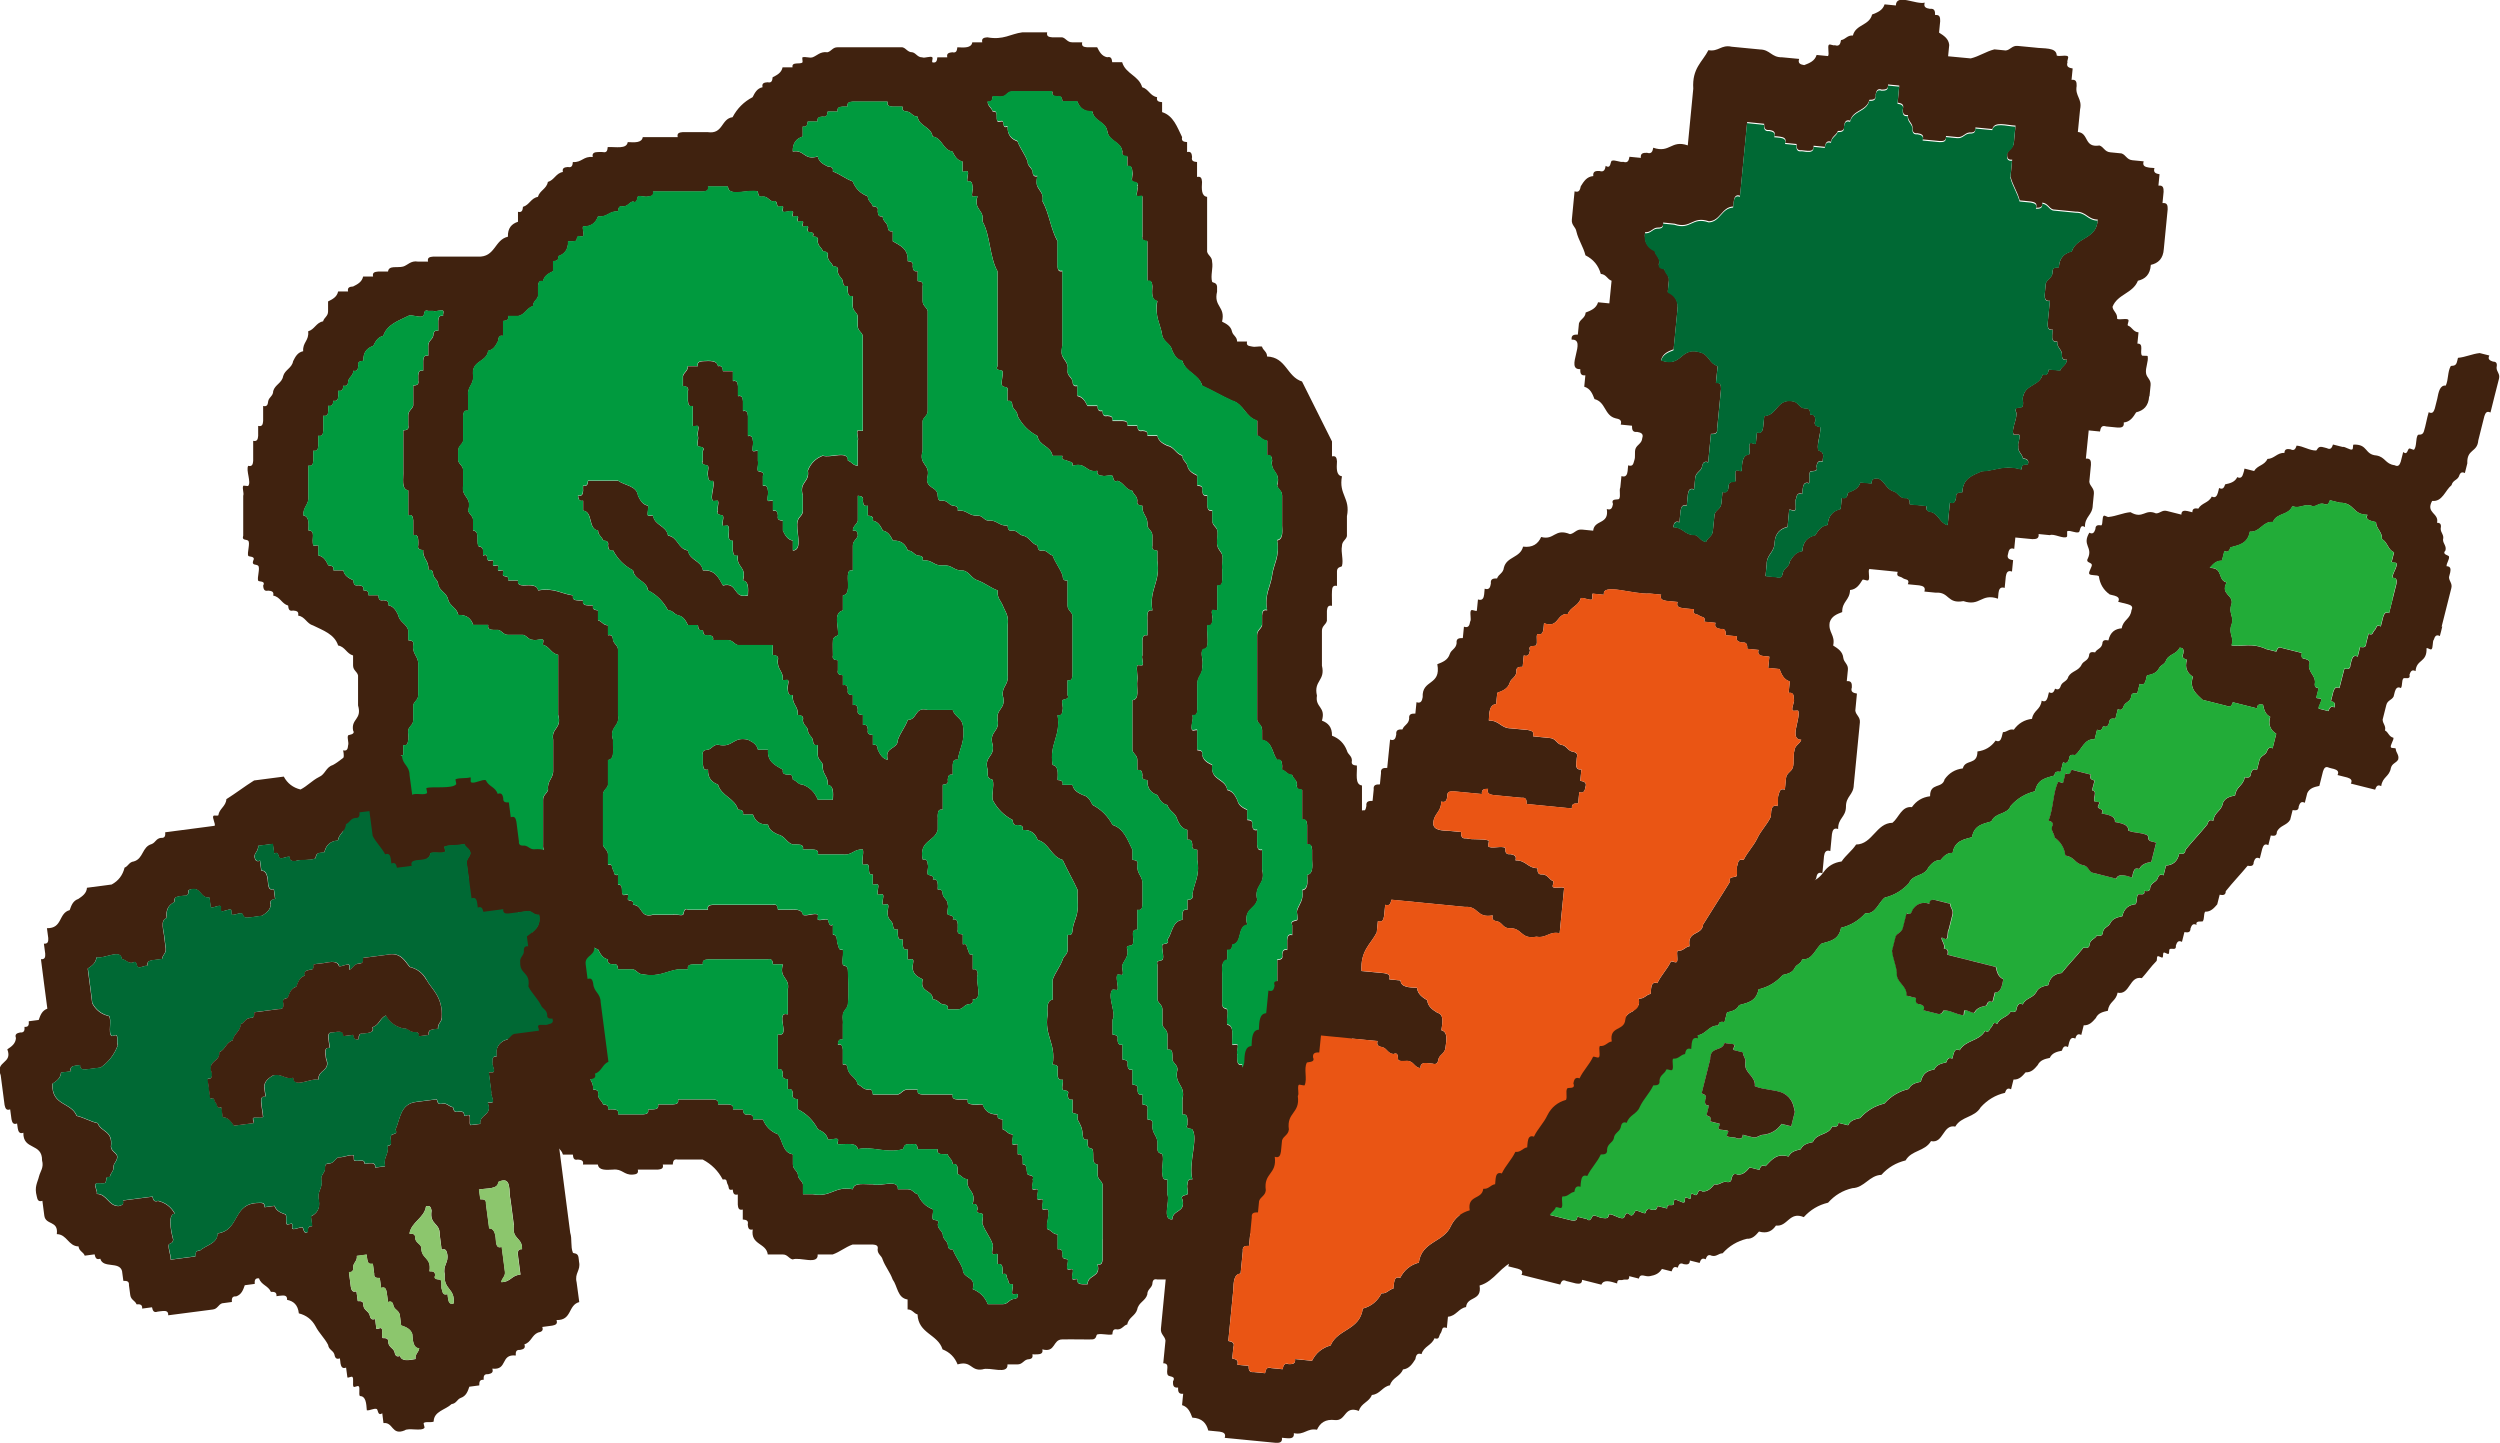
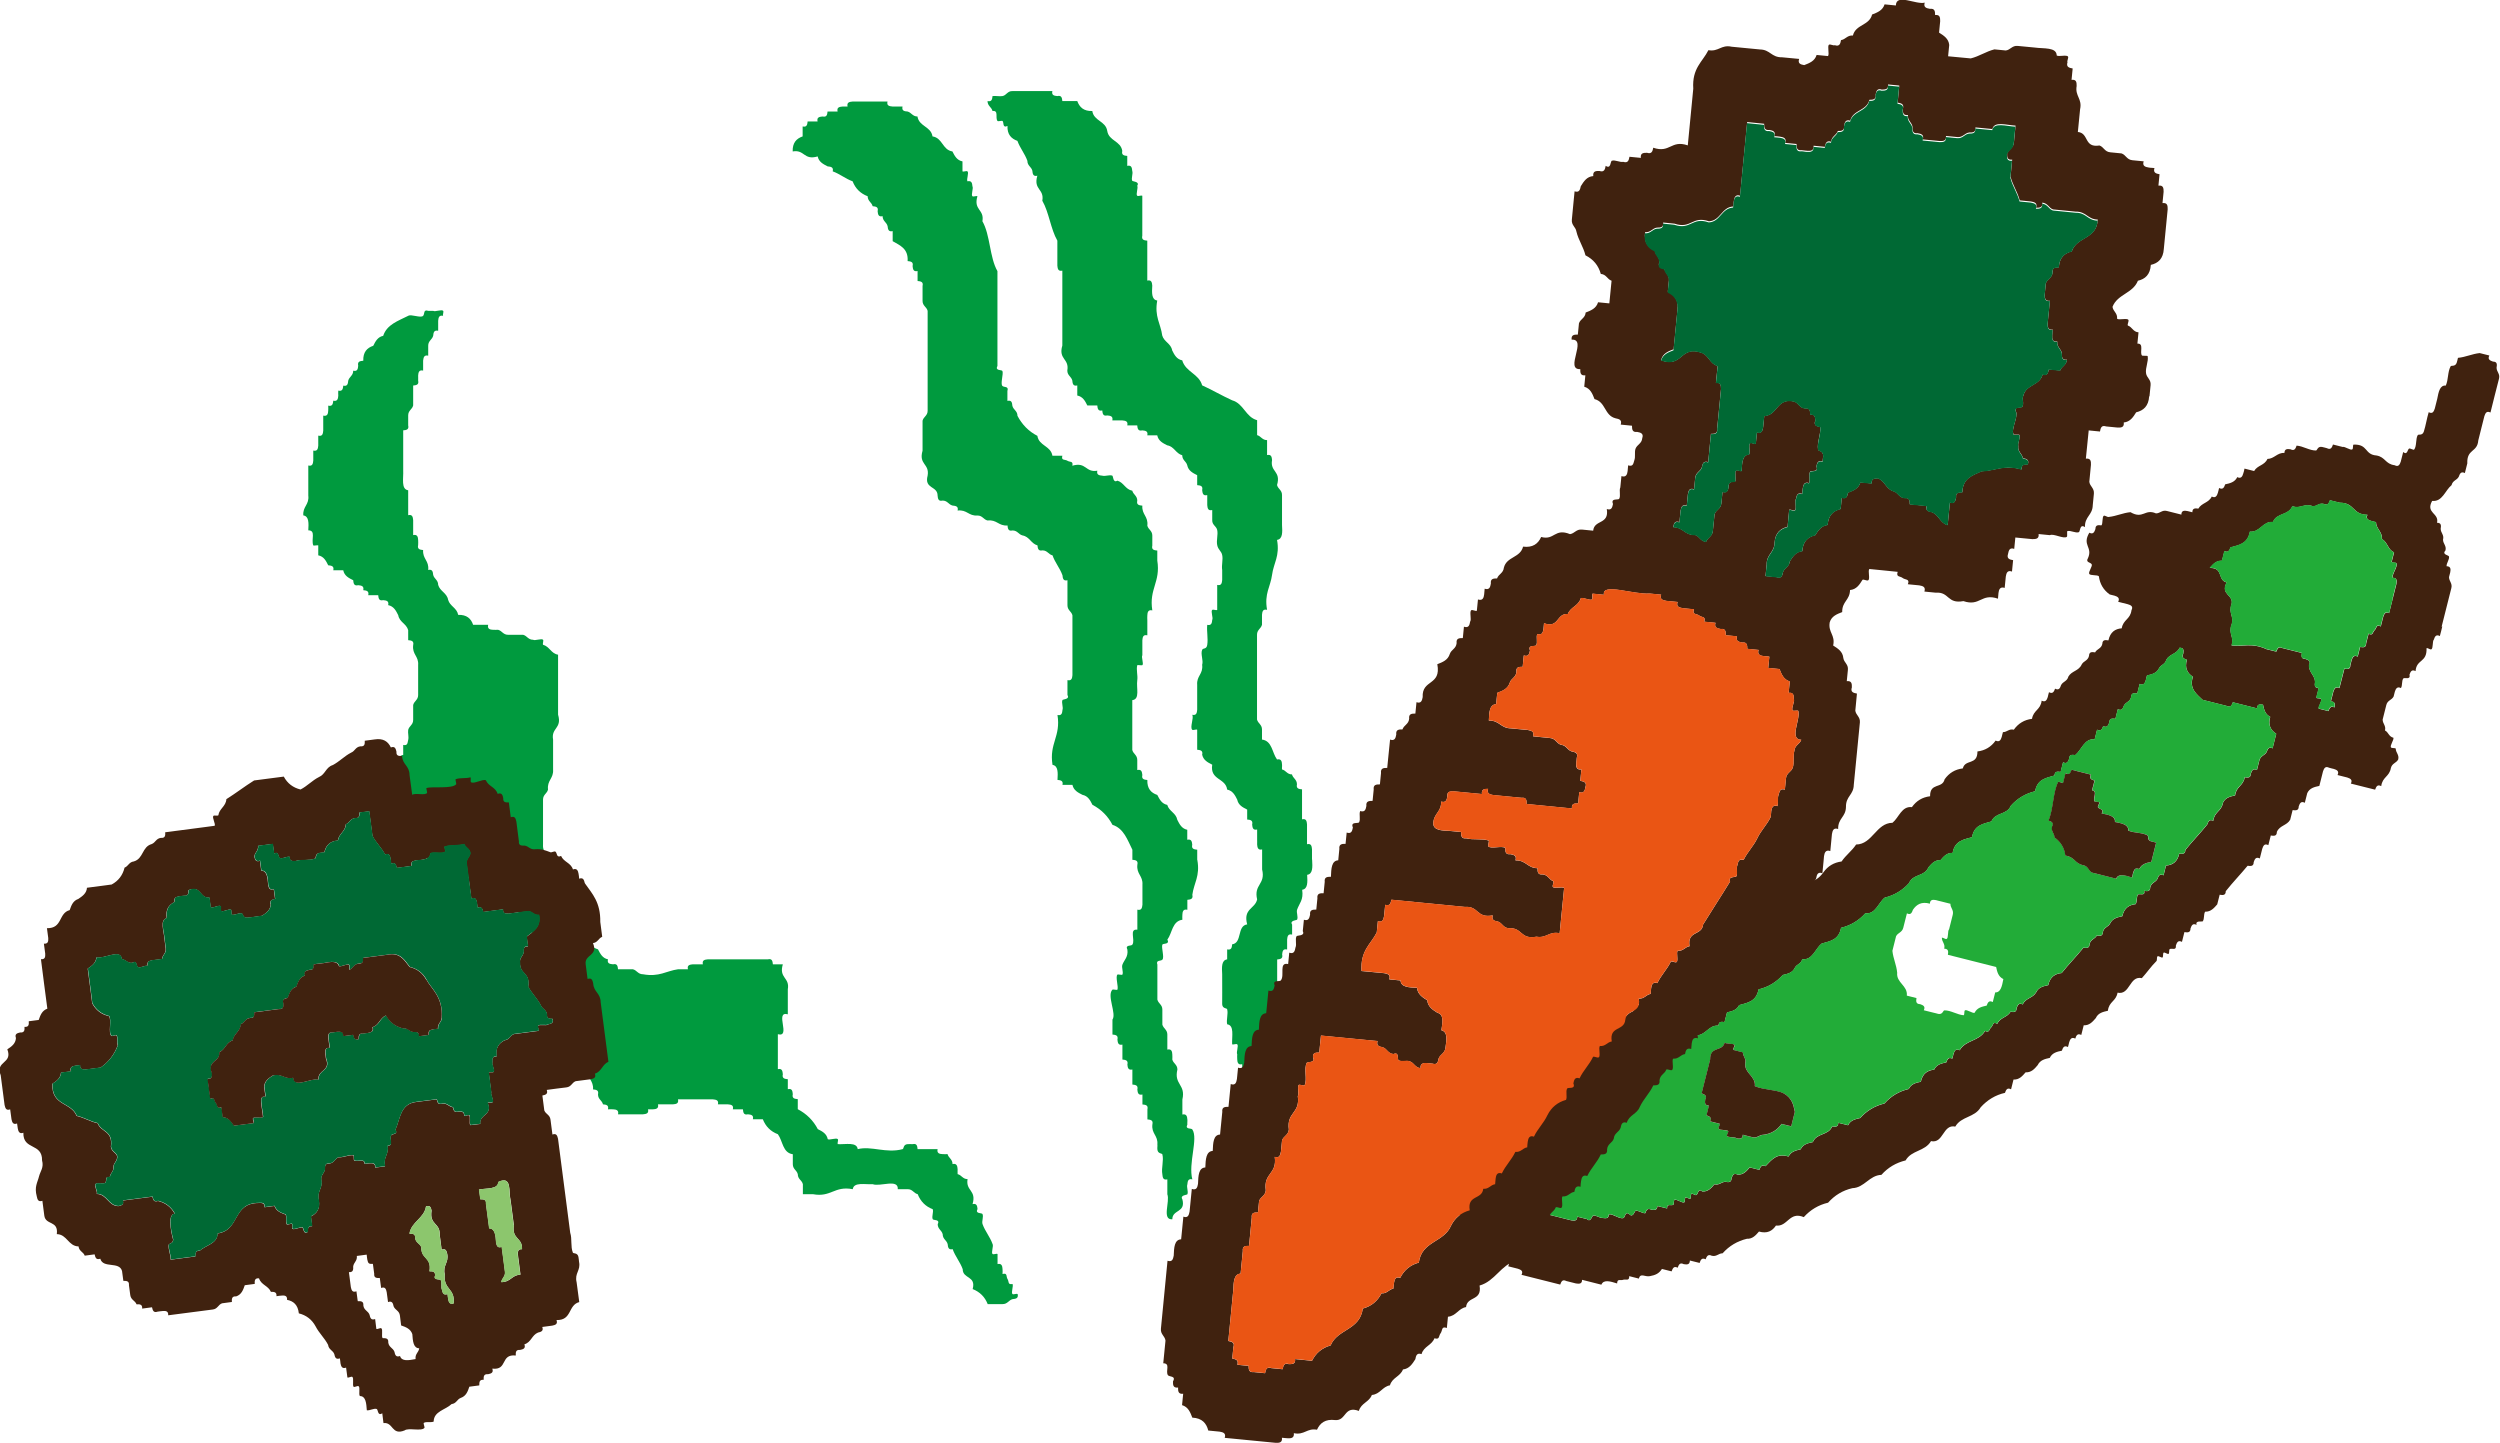
<svg xmlns="http://www.w3.org/2000/svg" id="_レイヤー_2" viewBox="0 0 246.05 142.04">
  <defs>
    <style>.cls-1{fill:#22ac38;}.cls-2{fill:#009a3e;}.cls-3{fill:#40220f;}.cls-4{fill:#8cc66d;}.cls-5{fill:#ea5514;}.cls-6{fill:#006934;}</style>
  </defs>
  <g id="_レイヤー_2-2">
-     <path class="cls-3" d="M135.04,83.15c.35,1.82-.85,2.1-.49,3.93.2,1.19-.9,1.07-.49,2.46-.43-.1-.46.19-.5.49-.12.18.17.85,0,.99-.1.08-.38-.07-.49,0v1.47c-.42-.09-.46.19-.49.49.07.89-.6,1.04-.49,1.97v3.44c-.2,1.19.9,1.07.49,2.46-.1.42.19.46.49.49v2.46c-.41,1.39.7,1.27.49,2.46-.42-.1-.46.19-.49.49v1.47c-.12.18.16.85,0,.99-.1.08-.38-.07-.49,0-.12.18.17.84,0,.98-.1.08-.38-.07-.49,0v1.47c-.1.4-.49.5-.49.99,0,.98-1.34.63-.99,1.96-.41-.1-.47.19-.49.5-.01.16,0,.33,0,.49-.41-.1-.47.19-.49.49-.01.17.02.33,0,.49h-.98c.1.42-.19.46-.49.49.09.43-.19.46-.5.49v.99c-1.23-.08-1.54.75-1.96,1.47-.42-.1-.46.19-.49.49h-.99c-.1.4-.49.49-.49.99-1.39-.41-1.27.69-2.46.49.1.41-.19.48-.49.49-.16.02-.33-.02-.49,0-.12.18.16.85,0,.98-.1.08-.38-.07-.49,0-.1.4-.49.49-.49.99h-.99c.12.59-.77.23-.98.49-.04.04.05.47,0,.49-.57.2-1.41-.24-1.97,0-.06.03-.06.76-.49.49h-.98c-.42-.1-.46.19-.49.49-.1.39-.49.49-.49.99-.18.64-.86.77-.99,1.47-.18.64-.86.78-.98,1.48-.39.09-.49.49-.98.49-.43-.1-.46.19-.49.49-.46.1-1.01-.12-1.48,0-.14.04-.04.46-.49.49-.27.02-1.95-.02-2.95,0-.98,0-.63,1.34-1.97.98.1.41-.19.48-.49.49-.16.02-.33-.01-.49,0,.1.43-.19.47-.49.5-.39.1-.49.49-.98.49h-.98c.08,1.06-1.74.22-2.46.49-1.18.2-1.06-.9-2.45-.49-.28-.71-.77-1.2-1.48-1.48-.46-1.5-2.39-1.54-2.46-3.44-.4-.1-.49-.49-.98-.49v-.98c-1.01-.14-.98-1.31-1.47-1.97-.26-.73-.72-1.24-.99-1.97-.1-.39-.49-.49-.49-.98.1-.42-.19-.46-.49-.49h-1.97c-.72.26-1.24.72-1.96.98h-1.48c.08,1.07-1.75.22-2.46.49-.4-.09-.49-.49-.98-.49h-1.47c-.15-1.16-1.71-.91-1.48-2.46-.42.1-.46-.19-.49-.49.1-.42-.19-.46-.49-.49v-.98c-.43.1-.46-.19-.49-.49v-.99c-.43.1-.46-.19-.5-.49-.5.15-.34-.27-.49-.49-.16-.25,0-.6-.49-.49-.45-.86-1.1-1.51-1.97-1.97h-2.45c-.43-.09-.47.19-.5.49h-.98c.1.43-.19.46-.49.5h-1.97c.1.42-.19.46-.49.49-.88.07-1.03-.6-1.96-.49-.7.04-1.4.08-1.48-.5h-1.47c.1-.42-.19-.46-.5-.49-.42.1-.46-.19-.49-.49h-.98c-.17-.64-.86-.78-.98-1.47-.43.09-.46-.19-.5-.5-.09-.39-.49-.49-.49-.98-.1-.39-.49-.49-.49-.98.1-.43-.19-.46-.49-.49.1-.43-.19-.46-.49-.49v-.98c-.18-.64-.86-.78-.98-1.47v-.99c-.43.09-.47-.19-.5-.49v-1.47c-.42.1-.46-.19-.49-.49v-1.97c.1-.42-.19-.47-.49-.49v-.99c-.42.1-.46-.19-.49-.49-.12-.18.16-.84,0-.98-.1-.08-.38.07-.49,0v-.98c-.41.1-.48-.19-.49-.5-.02-.16,0-.33,0-.49-.16-1.16-1.71-.91-1.48-2.45-.44-.22-.87-.44-.98-.98-.09-.39-.49-.49-.49-.98h-.99c.1-.42-.19-.46-.49-.49h-.98c.1-.42-.19-.46-.49-.49h-.99c.1-.42-.19-.46-.49-.49-.42.1-.46-.19-.49-.49h-.98c-.22-.44-.44-.88-.99-.98-1.3-.51-1.65-1.95-2.95-2.46v-.98c-.4.09-.47-.19-.49-.49,0-.16.02-.33,0-.49-.45.1-.42-.2-.49-.49-.08-.31.05-.66,0-.98-.1-.39-.49-.49-.49-.98-.1-.46.12-1.02,0-1.48-.04-.13-.46-.04-.49-.49-.02-.27,0-1.95,0-2.95-.36-1.5.84-1.45.49-2.95.42.1.46-.19.49-.49.1-.29-.12-.71,0-.98.03-.07.76-.07.49-.49-.2-1.18.9-1.06.49-2.46v-2.95c-.09-.4-.49-.49-.49-.99v-.98c-.64-.17-.78-.86-1.47-.98-.36-1.12-1.48-1.48-2.46-1.97-.64-.18-.78-.86-1.48-.98.1-.43-.19-.46-.49-.49-.42.1-.46-.19-.49-.49-.64-.18-.78-.86-1.47-.98.1-.42-.19-.46-.49-.49-.42.1-.47-.19-.5-.49.28-.51-.44-.36-.49-.49-.12-.29.22-1.25,0-1.47-.17-.17-.66,0-.49-.49.27-.49-.44-.36-.49-.49-.12-.29.22-1.26,0-1.48-.17-.16-.66,0-.49-.49v-3.93c.1-.29-.12-.71,0-.98.03-.06.44.05.49,0,.33-.33-.25-1.55,0-1.97.42.1.46-.19.49-.49v-1.97c.42.09.46-.19.49-.49v-.98c.43.1.46-.19.49-.49v-1.47c.43.1.46-.19.5-.49.09-.4.49-.49.49-.98.18-.64.86-.78.98-1.47.18-.64.86-.78.98-1.47.22-.44.44-.87.99-.98-.07-.89.6-1.03.49-1.96.64-.18.78-.86,1.47-.98.1-.39.49-.49.49-.98v-.98c.44-.22.87-.43.99-.98h.98c-.1-.42.19-.47.49-.49.44-.22.87-.44.99-.98h.98c-.1-.42.19-.46.49-.49h.98c.07-.64.92-.34,1.48-.49.44-.12.76-.62,1.47-.49h.99c-.1-.42.19-.46.49-.49h4.42c1.72.08,1.61-1.66,2.95-1.96-.03-.85.37-1.27.99-1.47v-.98c.42.1.46-.19.49-.49.64-.18.78-.86,1.47-.98.18-.64.86-.78.98-1.47.64-.18.78-.86,1.48-.98-.1-.42.19-.46.49-.49.42.1.46-.19.49-.49.89.07,1.04-.6,1.96-.49-.1-.41.19-.48.49-.49.16-.02.33,0,.49,0,.43.1.46-.19.49-.49.78-.04,1.87.23,1.97-.49.7.04,1.39.08,1.48-.49h3.44c-.1-.42.19-.46.49-.49h2.46c1.54.23,1.3-1.32,2.45-1.47.45-.86,1.11-1.52,1.97-1.97.22-.44.44-.87.98-.98-.1-.43.19-.46.5-.49.42.1.46-.19.49-.49.44-.22.87-.44.98-.98h.98c-.12-.59.78-.25.98-.49.04-.04-.06-.48,0-.49.28-.1.68.09.98,0,.44-.15.76-.6,1.47-.5.4-.09.5-.49.99-.49h6.39c.39.09.49.49.98.49.4.1.49.5.98.5.18.12.85-.17.99,0,.08.09-.07.38,0,.49.42.1.46-.19.49-.49h.98c-.1-.42.19-.46.49-.5.43.1.46-.19.5-.49.69.04,1.39.08,1.47-.49h.98c-.09-.42.19-.46.5-.49,1.59.29,2.28-.34,3.44-.49h2.45c-.09.42.19.46.5.49h.98c.39.1.49.49.98.49h.99c-.1.43.19.46.49.49h.98c.22.43.44.87.98.98.43-.1.46.19.5.49h.98c.33,1.15,1.64,1.31,1.97,2.46.64.18.77.86,1.47.98-.1.42.19.46.49.49v.98c1.12.35,1.48,1.47,1.97,2.46-.1.43.19.46.49.49v.98c.42-.1.46.19.49.49-.1.42.19.46.49.49v1.47c.43-.09.46.19.49.49-.04.69-.08,1.39.5,1.47v5.4c.1.39.49.49.49.98.12.63-.17,1.35,0,1.97.03.12.46.04.49.49,0,.17,0,.33,0,.49-.36,1.5.85,1.45.49,2.95.44.22.87.44.98.98.1.4.5.49.5.98h.98c-.1.45.2.42.49.49.31.08.67-.05.98,0,.1.39.5.49.5.98,1.89.07,1.94,1.99,3.44,2.46.98,1.97,1.96,3.93,2.95,5.9v1.47c.42-.09.46.19.49.49-.04.69-.08,1.39.49,1.47-.34,1.83.85,2.12.49,3.93v1.96c-.1.39-.49.49-.49.98-.12.63.17,1.35,0,1.96-.03.12-.46.04-.49.49-.01.17.01.33,0,.49v.98c-.41-.1-.48.19-.49.49-.03.49.01.98,0,1.47-.43-.09-.46.19-.5.49v.98c-.09.39-.49.49-.49.98v3.44c.36,1.5-.84,1.45-.49,2.95-.2,1.19.9,1.07.49,2.46.6.22,1.01.63.99,1.48.71.27,1.2.76,1.47,1.47.09.39.49.49.49.98-.1.43.19.46.49.49.04.78-.23,1.87.5,1.96v2.46c.42-.1.46.19.49.49v1.48c.42-.09.46.19.49.49v.98ZM128.65,86.1c.57-.08.53-.78.49-1.47v-.99c-.03-.3-.07-.58-.49-.49v-1.96c-.03-.3-.07-.59-.49-.49v-2.95c-.31-.03-.59-.07-.5-.49,0-.49-.39-.59-.49-.98-.49,0-.59-.4-.98-.49-.02-.16.02-.33,0-.49-.02-.3-.08-.59-.49-.49-.49-.65-.46-1.83-1.48-1.96v-.99c0-.49-.39-.59-.49-.98v-8.35c0-.49.39-.59.49-.98v-.98c.03-.3.07-.59.5-.49-.29-1.6.34-2.28.49-3.44.15-1.16.78-1.84.49-3.44.57-.08.53-.78.49-1.47v-2.95c0-.49-.4-.58-.49-.98.41-1.39-.7-1.27-.49-2.46-.03-.3-.07-.59-.49-.49v-1.47c-.5,0-.59-.4-.98-.49v-1.47c-1.15-.33-1.31-1.64-2.46-1.96-1.01-.46-1.93-1.01-2.95-1.47-.33-1.15-1.64-1.31-1.96-2.46-.55-.11-.77-.55-.99-.98-.12-.69-.8-.83-.98-1.47-.15-1.16-.78-1.84-.49-3.44-.58-.08-.53-.78-.49-1.47-.03-.3-.07-.59-.49-.49v-3.93c-.3-.03-.59-.07-.49-.49v-3.93c-.11-.07-.4.08-.5,0-.16-.13.12-.81,0-.98.28-.42-.46-.42-.49-.49-.12-.27.1-.7,0-.98-.03-.3-.07-.59-.49-.49v-.98c-.3-.03-.59-.07-.49-.49-.15-1-1.32-.97-1.48-1.97-.15-1-1.32-.97-1.47-1.96-.85.03-1.26-.38-1.48-.98h-1.47c-.03-.3-.07-.59-.49-.49-.3-.03-.59-.07-.49-.49h-3.93c-.49-.02-.59.42-.98.49-.32.05-.67-.04-.98,0-.03.3-.07.59-.49.49,0,.49.39.58.49.98.64-.08.25.66.49.98.05.07.41-.05.49,0,.16.11-.03.74.49.49-.03.85.38,1.25.98,1.47.26.72.72,1.24.98,1.96,0,.49.4.59.49.98.03.3.07.59.49.49-.41,1.39.7,1.27.49,2.46.66,1.15.82,2.78,1.48,3.93v2.46c.03.3.07.59.49.49v7.37c-.41,1.39.7,1.27.49,2.46,0,.49.39.59.49.98.03.3.07.59.49.49v.99c.55.11.77.54.99.98h.98c.03.3.07.59.49.49.03.3.07.59.49.49.3.03.59.07.5.49h.98c.3.03.59.07.49.49h.98c.03.3.07.59.5.49.3.03.59.07.49.49h.98c.11.54.54.76.98.98.7.12.83.8,1.48.98,0,.49.39.59.49.98.11.54.54.76.98.98v.98c.31.03.59.07.49.49.03.3.07.59.5.49v.98c.03.3.06.59.49.49v.99c-.02.49.41.59.49.98.1.46-.1,1,0,1.48.1.48.41.59.49.98.1.46-.08,1,0,1.47v.98c-.03.3-.07.59-.49.49v2.46c-.11.07-.4-.08-.49,0-.17.13.12.8,0,.98-.03.3-.07.58-.49.49-.07.64.1,1.32,0,1.97-.07.48-.41.29-.5.49-.18.41.14,1.03,0,1.47.11.93-.56,1.08-.49,1.97v2.46c-.03.3-.07.59-.49.49.19.3-.25,1.22,0,1.47.08.09.39-.07.49,0v1.97c.31.03.59.07.49.49.11.55.55.77.99.98-.23,1.54,1.32,1.3,1.47,2.45.55.11.77.55.99.99.11.55.54.76.98.98v.98c.3.03.59.07.49.49.03.3.07.59.49.49v.98c.02.16-.01.33,0,.49.02.3.08.59.49.49v1.97c.36,1.5-.84,1.45-.49,2.95-.2.94-1.4.88-.98,2.46-1.01.13-.46,1.83-1.48,1.96-.03.3-.06.59-.49.5v.98c-.57.08-.53.78-.49,1.47.02,1-.01,2.69,0,2.95.03.45.45.36.49.49.12.45-.1,1.01,0,1.48.72.09.45,1.19.49,1.97.11.06.4-.08.5,0,.16.13-.12.8,0,.98,0,.17-.02.33,0,.49,0,.3.08.59.49.49v1.48c.03.3.07.59.49.49.27.71-.57,2.54.49,2.46v.98c0,.49.4.59.49.98v1.97c.03.3.07.59.49.49-.03-.85.38-1.25.99-1.47-.11-.93.56-1.08.49-1.97.3-.03.59-.07.49-.49,0-.49.39-.59.49-.98-.2-1.18.9-1.06.49-2.45-.28-.86.58-2.89-.49-2.95v-2.46c-1.34.35.36-2.32-.98-1.97v-4.42c.3-.03.59-.07.49-.49.03-.3.07-.59.49-.49v-.98c.03-.3.07-.59.49-.49v-.98c-.27-.42.46-.42.49-.49.13-.27-.09-.7,0-.98.22-.64.65-.96.5-1.96.57-.08.53-.78.49-1.47ZM117.35,88.07c.15-1.16.78-1.84.49-3.44v-.99c-.3-.03-.58-.07-.49-.49-.03-.3-.07-.59-.49-.49v-.98c-.54-.11-.76-.55-.98-.98-.12-.69-.8-.83-.99-1.47-.54-.11-.76-.55-.98-.98-.61-.21-1.01-.63-.98-1.47-.3-.03-.59-.07-.49-.49-.03-.3-.07-.59-.5-.49v-.99c0-.49-.39-.59-.49-.98v-4.91c.78-.08.38-1.2.49-1.96.07-.46-.12-1.02,0-1.48.02-.04.45.04.5,0,.16-.13-.13-.8,0-.98v-1.47c.03-.3.06-.59.49-.49v-1.47c0-.17-.02-.33,0-.49.01-.3.08-.59.49-.49-.34-2.14.83-2.77.49-4.91v-.98c-.3-.03-.59-.07-.49-.49v-.98c0-.49-.39-.59-.49-.98.11-.93-.56-1.08-.49-1.97-.3-.03-.59-.07-.5-.49,0-.49-.39-.59-.49-.98-.69-.12-.83-.81-1.47-.99-.43.27-.41-.46-.49-.49-.28-.12-.7.09-.99,0-.3-.03-.58-.07-.49-.49-1.19.21-1.07-.9-2.46-.49.11-.49-.25-.33-.49-.49-.22-.15-.64.01-.49-.49h-.98c-.15-.99-1.33-.97-1.48-1.96-.86-.44-1.51-1.11-1.96-1.97,0-.49-.4-.59-.5-.98-.03-.3-.06-.59-.49-.49v-.98c.16-.49-.33-.33-.49-.49-.22-.22.12-1.19,0-1.47-.05-.14-.76,0-.49-.49v-9.34c-.78-1.35-.7-3.56-1.48-4.91.21-1.19-.9-1.07-.49-2.46-.11-.07-.39.08-.49,0-.16-.13.12-.81,0-.98-.03-.3-.07-.59-.49-.49-.12-.18.17-.85,0-.98-.1-.08-.38.07-.49,0v-.98c-.55-.11-.77-.54-.99-.98-.99-.15-.97-1.33-1.96-1.48-.15-1-1.33-.97-1.48-1.96-.49,0-.59-.4-.98-.49-.3-.03-.59-.07-.49-.49h-.98c-.3-.03-.59-.07-.5-.49h-3.44c-.3.03-.59.07-.49.49h-.49c-.3.03-.59.07-.49.49h-.99c-.03.3-.06.59-.49.49-.3.03-.59.07-.49.49h-.98c-.03.3-.07.59-.49.49v.98c-.62.21-1.01.63-.98,1.48,1.19-.2,1.06.9,2.46.49.11.54.55.76.98.98.3.03.59.07.5.49.72.26,1.24.72,1.96.98.27.71.77,1.2,1.48,1.47,0,.49.4.58.49.98.3.03.58.07.49.49.03.3.07.59.49.49,0,.49.39.59.49.98.03.3.07.59.5.49v.99c.72.42,1.55.74,1.47,1.96.3.03.58.07.49.49.03.3.07.59.49.49v.98c.3.03.59.07.49.49v1.47c0,.49.4.59.5.98v9.83c0,.49-.4.59-.5.98v2.95c-.41,1.39.7,1.27.5,2.45-.36,1.34.98.98.98,1.97.03.3.07.59.49.49.49,0,.59.39.98.49.3.03.59.07.5.49.93-.11,1.08.56,1.96.49.49,0,.59.4.99.49.93-.11,1.08.56,1.96.49.03.3.07.59.49.49.5,0,.59.4.99.49.69.12.83.8,1.47.98.03.3.07.59.49.49.49,0,.59.4.99.49.26.72.72,1.24.98,1.96.03.3.07.59.49.49v2.46c0,.49.39.59.49.99v5.89c-.03.3-.07.59-.49.49v1.47c.27.42-.46.41-.49.49-.12.27.1.7,0,.98-.03.3-.07.59-.49.49.34,2.14-.83,2.77-.49,4.91.57.08.53.78.49,1.48.3.03.59.07.49.49h.98c.11.55.55.77.99.98.54.11.76.55.98.98.86.45,1.51,1.1,1.97,1.97,1.12.35,1.47,1.47,1.96,2.45v.99c.3.03.59.07.49.49-.11.93.56,1.08.5,1.96v1.97c-.03.3-.07.59-.5.49v1.97c-.84-.1-.18,1.01-.49,1.47-.11.17-.74-.03-.49.5.1.71-.33,1.03-.49,1.47-.11.29.12.71,0,.98-.03.07-.44-.05-.49,0-.22.22.12,1.19,0,1.48-.03.07-.44-.05-.49,0-.58.57.42,2.37,0,2.95v1.47c.3.03.59.07.49.49.03.3.07.58.49.5v1.47c.3.03.59.07.49.49.03.3.07.59.49.49v1.48c.3.03.59.07.49.49.03.3.07.59.5.49v.98c.3.03.59.07.49.49v.98c.3.03.59.07.49.49-.11.93.56,1.08.49,1.97.02.16-.02.32,0,.49.03.45.46.37.49.49.16.61-.12,1.34,0,1.97.03.3.07.59.49.49v1.47c.28.71-.57,2.54.49,2.46,0-.98,1.34-.63.99-1.96-.27-.43.46-.43.49-.5.12-.27-.1-.69,0-.98.03-.3.07-.59.49-.49-.42-1.58.6-4.01,0-4.91-.11-.16-.74.03-.49-.49-.02-.16.02-.32,0-.49-.02-.3-.08-.59-.49-.49v-1.48c.35-1.5-.85-1.44-.49-2.95,0-.49-.4-.59-.5-.98,0-.17.02-.33,0-.49,0-.3-.08-.59-.49-.49v-1.48c0-.49-.39-.59-.49-.98v-1.48c0-.49-.39-.59-.49-.98v-3.44c-.17-.49.33-.32.49-.49.22-.22-.12-1.19,0-1.48.05-.13.77,0,.49-.49.49-.66.46-1.83,1.48-1.96,0-.16-.02-.33,0-.49.01-.3.08-.59.49-.49v-.98c.3-.03.59-.07.49-.49ZM81.98,78.73c.04-.7.08-1.39-.5-1.48.07-.88-.6-1.04-.49-1.96-.1-.4-.49-.49-.49-.98v-.98c-.42.1-.46-.19-.49-.49-.1-.4-.49-.49-.49-.99-.1-.4-.49-.49-.49-.98.1-.42-.19-.46-.5-.49.07-.89-.6-1.04-.49-1.97-.42.1-.46-.19-.49-.49-.12-.18.17-.85,0-.98-.1-.08-.38.07-.49,0,.07-.89-.6-1.04-.49-1.97.1-.42-.19-.46-.49-.49v-.98h-3.44c-.4-.1-.5-.49-.99-.49h-1.47c.1-.42-.19-.47-.49-.49-.43.1-.46-.19-.5-.49-.42.1-.46-.19-.49-.49h-.98c-.22-.44-.44-.87-.98-.98-.4-.1-.5-.49-.99-.49-.45-.86-1.1-1.52-1.96-1.96-.15-1-1.33-.97-1.48-1.97-.86-.45-1.51-1.1-1.96-1.96-.43.09-.46-.19-.5-.49.1-.42-.19-.46-.49-.49-.1-.39-.49-.49-.49-.98-1.01-.14-.46-1.83-1.47-1.96v-.98c-.43.1-.46-.19-.5-.49.41.1.48-.19.5-.49,0-.17-.02-.33,0-.49.42.1.46-.19.49-.49h2.95c.66.49,1.83.47,1.96,1.48.22.44.44.88.99.98.12.18-.17.85,0,.98.1.08.38-.07.49,0,.15.99,1.32.97,1.47,1.96,1,.15.97,1.32,1.97,1.47.15,1,1.32.97,1.47,1.96,1.23-.08,1.55.75,1.97,1.48,1.51-.37.94,1.35,2.46.98.04-.7.08-1.39-.49-1.47.41-1.39-.7-1.27-.49-2.45-.43.1-.46-.19-.5-.49v-.98c-.76.11-.16-1.15-.49-1.47-.05-.06-.46.07-.49,0-.12-.27.12-.71,0-.98-.03-.07-.76-.07-.49-.49-.1-.29.12-.71,0-.98-.03-.05-.44.05-.49,0-.33-.33.24-1.56,0-1.97-.43.1-.46-.19-.49-.49-.1-.29.12-.71,0-.98-.03-.08-.77-.07-.5-.49v-.98c.28-.49-.43-.36-.49-.49-.12-.27.1-.69,0-.98-.12-.18.17-.85,0-.98-.1-.08-.38.07-.49,0v-1.97c-.42.1-.46-.19-.49-.49v-.98c.1-.42-.19-.46-.49-.49v-.98c.1-.39.49-.49.49-.98h.98c-.1-.43.19-.46.49-.49.7-.04,1.4-.08,1.48.49.42-.1.46.19.49.49h.98v.98c.42-.1.46.19.5.49v.99c.42-.1.46.19.49.49v.98c.42-.1.46.19.49.49v1.97c.42-.1.46.19.49.49.12.17-.16.85,0,.98.1.08.38-.07.49,0v.98c.1.29-.12.71,0,.98.03.07.77.07.49.49v.98c.43-.1.46.19.5.49.12.18-.17.84,0,.98.09.08.38-.07.49,0v.98c.42-.09.46.19.49.49-.1.42.19.46.49.49v.98c.22.44.44.88.98.98v.98c1.09-.07.21-2.09.49-2.95.1-.4.5-.49.5-.99v-1.47c-.41-1.39.69-1.27.49-2.46.27-.71.76-1.2,1.47-1.47.71.27,2.54-.57,2.46.49.4.1.49.49.98.49v-2.46c.12-.18-.16-.85,0-.98.1-.08.38.07.5,0v-9.33c-.1-.4-.5-.49-.5-.98v-.98c-.1-.39-.49-.49-.49-.98v-.98c-.41.09-.47-.19-.49-.49,0-.16.02-.33,0-.49-.42.1-.46-.19-.49-.49-.1-.39-.49-.49-.49-.98.1-.43-.19-.47-.49-.49-.1-.4-.5-.49-.5-.98.1-.42-.19-.46-.49-.49-.1-.4-.49-.49-.49-.98.1-.43-.19-.46-.49-.49.25-.52-.38-.33-.49-.49-.07-.11.08-.39,0-.49-.07-.08-.41.08-.49,0-.08-.08.08-.41,0-.49-.08-.08-.41.08-.5,0-.08-.08.09-.41,0-.49-.08-.08-.4.08-.49,0-.06-.08.08-.42,0-.49-.18-.14-.84.16-.98,0-.05-.07.07-.45,0-.49-.1-.07-.41.08-.49,0-.16-.16,0-.65-.49-.49-.4-.1-.49-.49-.99-.49-.42.1-.46-.19-.49-.49-.86-.29-2.9.6-2.95-.49h-1.96c.1.42-.19.46-.5.49h-4.91c.1.42-.19.46-.49.49-.29.1-.71-.12-.99,0-.06.03-.06.76-.49.49-.4.09-.49.49-.98.49-.42-.09-.46.19-.49.49-.89-.07-1.04.6-1.97.49-.22.6-.63,1.01-1.47.98-.12.18.16.85,0,.98-.1.08-.41-.08-.5,0-.27.27.08.46-.49.49-.16.01-.33,0-.49,0,.03.84-.37,1.27-.98,1.47.1.42-.19.46-.49.49v.98c-.44.22-.87.44-.99.98-.42-.1-.46.19-.49.49v.98c-.1.4-.49.49-.49.98-.64.18-.78.86-1.47.98h-.99c.1.42-.19.46-.49.49v1.47c-.42-.1-.46.19-.49.49-.22.44-.44.87-.98.98-.16,1.16-1.71.92-1.48,2.46.07.89-.6,1.04-.49,1.97v1.47c-.42-.1-.46.19-.49.49v2.46c-.09.39-.49.49-.49.98v.98c.1.39.49.49.49.98v1.47c-.21,1.19.9,1.06.49,2.46.1.4.49.49.49.99v.98c.65.05.31.93.49,1.48.05.18.46,0,.49.49.02.16,0,.33,0,.49.52-.25.33.38.5.49.11.07.39-.08.49,0,.08.07-.08.41,0,.49.08.08.41-.08.49,0,.08.08-.08.41,0,.49.07.07.44-.08.49,0,.07.11-.08.4,0,.49.12.15.68,0,.49.49h.99c-.1.42.19.46.49.49.69-.04,1.39-.08,1.47.49,1.6-.29,2.28.34,3.44.49-.1.41.19.48.49.49.17.02.33,0,.5,0-.1.41.19.48.49.49.16.02.33-.01.49,0-.1.43.19.46.49.49v.98c.39.1.49.49.98.49v.98c.43-.09.46.19.5.49.09.4.49.49.49.98v6.39c.2,1.19-.9,1.06-.49,2.46-.04.78.23,1.87-.5,1.96v2.46c-.1.39-.49.49-.49.98v4.91c.1.39.49.49.49.98v.99c.51-.15.34.27.5.49.16.25,0,.6.49.49v.98c.59-.09.24.74.49.99.07.07.44-.08.49,0,.07.09-.08.41,0,.49.17.16.66,0,.49.49.99.01.63,1.34,1.97.98h1.96c.29-.1.71.12.99,0,.08-.03.07-.76.49-.49h1.97c-.1-.42.19-.46.49-.49h5.9c.42-.1.46.19.49.49h.98c.7-.04,1.39-.08,1.48.49.3.19,1.23-.24,1.47,0,.05.06-.05.46,0,.49.29.11.71-.12.98,0,.08.03.07.77.5.49v.98c.5,0,.34.61.49.98.13.33.03.53.49.5.1.46-.12,1.01,0,1.47.04.14.46.04.49.49.02.25.14,2.48,0,3.44-.05.4-.41.52-.49.99-.05.31.04.67,0,.98v1.47c-.42-.1-.46.19-.49.5.42-.1.46.19.49.49v1.47c.42-.1.46.19.49.49.18.64.86.78.98,1.48.4.1.5.49.99.49.42-.1.46.19.49.49h2.46c.39-.1.49-.49.98-.49h.98c-.1.42.19.46.49.49h2.95c-.09.43.19.46.5.49h.98c-.1.45.2.43.49.49.32.08.67-.05.98,0,.22.6.63,1.01,1.48.98-.1.42.19.46.49.49v.98c.39.1.49.49.98.49.12.18-.16.85,0,.99.1.08.38-.07.5,0v.98c.41-.1.48.19.49.49.01.17,0,.33,0,.49.53-.01.3.64.49.99.05.11.74.04.49.49.12.18-.17.85,0,.98.1.09.38-.07.49,0,.12.18-.16.85,0,.99.1.08.38-.07.49,0,.1.28-.12.71,0,.98.03.07.44-.05.49,0,.33.33-.25,1.56,0,1.96.4.1.5.5.99.5v1.47c.42-.09.46.19.49.49-.1.43.19.46.49.49.12.18-.16.85,0,.99.1.08.38-.07.49,0,.12.18-.16.84,0,.98.1.08.38-.07.49,0-.09.41.19.48.5.49.16.01.33-.01.49,0,0-.98,1.34-.63.98-1.96.42.1.46-.19.49-.5v-7.37c-.1-.4-.49-.49-.49-.98v-.99c-.66-.05-.32-.93-.49-1.47-.05-.18-.46,0-.49-.49-.02-.17.01-.33,0-.49-.43.09-.46-.19-.49-.5-.04-.69-.23-.96-.5-1.47-.05-.1.08-.41,0-.49-.16-.16-.65,0-.49-.49v-.99c-.42.1-.46-.19-.49-.49.27-.49-.44-.35-.49-.49-.12-.27.1-.7,0-.98-.41.1-.48-.19-.49-.49-.02-.17,0-.33,0-.5.1-.42-.19-.46-.49-.49.34-2.14-.84-2.77-.5-4.91-.04-.7-.08-1.4.5-1.48v-1.97c.26-.72.72-1.24.98-1.96.1-.39.49-.49.49-.98v-1.47c.42.1.46-.19.49-.49.1-.86.4-1.07.49-1.97.07-.64-.05-1.31,0-1.96-.46-1.01-1.01-1.94-1.47-2.95-1.15-.33-1.31-1.64-2.46-1.97-.22-.6-.63-1.01-1.47-.98.1-.42-.19-.46-.49-.49-.42.09-.47-.19-.5-.49-.86-.45-1.51-1.1-1.96-1.96-.12-.63.16-1.35,0-1.96-.03-.12-.46-.04-.49-.49-.02-.17,0-.33,0-.49-.41-1.39.69-1.27.49-2.46-.41-1.39.69-1.27.49-2.46-.21-1.19.9-1.07.49-2.46-.07-.88.6-1.03.49-1.96v-4.91c.14-1-.25-1.34-.49-1.97-.17-.43-.59-.76-.49-1.47-.73-.26-1.24-.73-1.97-.99-.64-.18-.78-.86-1.47-.98-.89.07-1.04-.6-1.97-.49-.88.07-1.03-.6-1.97-.49.1-.42-.19-.46-.49-.49-.4-.09-.49-.49-.98-.49-.22-.6-.63-1.01-1.47-.98-.22-.44-.44-.87-.99-.98-.22-.44-.44-.87-.98-.98.1-.43-.19-.47-.49-.49v-.98c-.43.1-.46-.19-.49-.49.09-.42-.19-.46-.5-.49v2.46c-.1.39-.49.49-.49.98.43-.1.46.19.49.49-.1.39-.49.49-.49.98v2.45c-.42-.1-.46.19-.49.49-.04.78.24,1.87-.49,1.96v1.48c-1.02.26-.36,1.7-.49,2.45-.02.05-.46.1-.49.49-.03.49,0,.98,0,1.47-.1.42.19.46.49.49v.98c-.1.42.19.46.49.49v.98c.42-.1.46.19.49.49-.09.42.19.46.49.49v.98c.43-.09.46.19.49.49-.1.42.19.46.5.49v.98c.42-.1.46.19.49.49-.1.43.19.47.49.49v.98c.42-.1.46.19.49.49.22.44.44.87.98.98-.35-1.34.99-.98.99-1.96.25-.72.72-1.24.98-1.97.98-.01.63-1.34,1.97-.98h2.45c.18.64.86.78.99,1.47.29,1.6-.33,2.29-.49,3.44-.43-.09-.46.19-.5.49v.98c-.42-.1-.46.19-.49.49.1.42-.19.46-.49.49v2.46c-.41-.1-.47.19-.49.49-.02.17.02.33,0,.49v.98c-.27,1.2-1.9,1.05-1.48,2.95.43-.1.47.19.5.49.1.29-.12.71,0,.98.03.07.76.07.49.49.41-.1.47.19.49.49.02.17-.02.33,0,.5.42-.1.46.19.49.49.1.39.49.49.49.98.1.29-.12.71,0,.98.03.07.77.07.49.49.41-.1.48.19.5.49.01.16-.02.33,0,.49-.1.42.19.46.49.49v.98c.5-.15.34.28.49.5.17.24,0,.59.49.49v1.47c.42-.1.46.19.49.49-.27.71.58,2.54-.49,2.46.1.42-.19.46-.49.49-.39.1-.49.49-.98.49h-.99c.1-.42-.19-.46-.49-.49-.39-.1-.49-.49-.98-.49,0-.98-1.34-.63-.99-1.97-.43-.21-.87-.43-.98-.98-.12-.18.17-.85,0-.98-.1-.09-.38.07-.49,0v-.98c-.41.09-.48-.19-.49-.5-.02-.16.01-.32,0-.49-.41.1-.48-.19-.49-.49-.02-.17,0-.33,0-.49-.43.1-.46-.19-.49-.49-.1-.4-.5-.49-.5-.99-.12-.17.17-.84,0-.98-.1-.08-.38.07-.49,0-.12-.17.16-.85,0-.98-.1-.08-.38.07-.49,0-.12-.18.16-.85,0-.99-.1-.08-.38.07-.49,0v-.98c-.59.1-.25-.74-.49-.98-.04-.04-.48.05-.49,0-.14-.45.11-1.01,0-1.48-.89-.07-1.04.6-1.97.49h-2.46c.1-.42-.19-.46-.49-.49h-.98c.1-.41-.19-.48-.5-.49-.16-.01-.32,0-.49,0-.64-.18-.78-.86-1.47-.98-.44-.22-.87-.44-.98-.98-.85.03-1.27-.37-1.48-.99h-.98c.1-.42-.19-.46-.49-.49-.33-1.15-1.64-1.31-1.97-2.46-.6-.22-1.01-.63-.98-1.47-.43.09-.46-.19-.5-.49v-.98c-.09-.42.19-.46.5-.49.4-.1.49-.49.98-.49,1.5.35,1.44-.85,2.95-.49.44.22.87.43.98.98h.99c-.08,1.23.75,1.54,1.47,1.97-.1.42.19.46.49.49.43-.1.46.19.49.49.4.09.49.49.98.49.71.27,1.2.77,1.47,1.48h1.48M99.66,127.86c.3-.03.59-.07.5-.49-.11-.07-.4.08-.5,0-.16-.14.12-.8,0-.99-.49.1-.33-.25-.49-.49-.15-.22.02-.64-.49-.49,0-.17.02-.33,0-.49-.02-.3-.08-.59-.49-.49v-.99c-.11-.07-.4.08-.49,0-.16-.13.12-.8,0-.98-.26-.73-.72-1.24-.99-1.97-.09-.28.12-.71,0-.98-.05-.14-.76,0-.49-.49-.03-.3-.07-.59-.49-.49.41-1.39-.69-1.27-.49-2.46-.49,0-.59-.4-.98-.49-.02-.17.01-.33,0-.49-.02-.3-.08-.59-.5-.5,0-.49-.4-.59-.49-.98-.16,0-.33.02-.49,0-.3-.01-.58-.08-.49-.49h-1.97c-.03-.3-.06-.59-.49-.49-.16,0-.33-.02-.49,0-.45.03-.36.45-.49.49-1.63.44-3.07-.34-4.42,0-.1-.73-1.18-.45-1.96-.49-.07-.11.08-.4,0-.49-.14-.17-.81.12-.99,0-.11-.55-.54-.77-.98-.99-.45-.86-1.1-1.52-1.97-1.96v-.99c-.3-.03-.58-.06-.49-.49-.03-.3-.06-.59-.49-.49v-.98c-.3-.03-.59-.07-.49-.49-.03-.3-.07-.59-.49-.5v-3.44c1.34.36-.36-2.32.98-1.96v-2.46c.21-1.19-.9-1.07-.49-2.46h-.98c-.03-.3-.07-.58-.49-.49h-5.9c-.3.03-.59.07-.5.49h-.98c-.3.03-.59.07-.49.49h-.98c-1.16.17-1.84.78-3.44.49-.5,0-.59-.39-.99-.49h-1.47c-.03-.3-.07-.59-.49-.49-.3-.03-.59-.07-.5-.49-.54-.11-.76-.55-.98-.98-1.12-.36-1.47-1.47-1.97-2.46-.49.1-.32-.25-.49-.49-.15-.22.02-.64-.49-.49.03-.84-.38-1.25-.98-1.47v-.98c-.03-.3-.07-.59-.49-.5.11-.93-.56-1.08-.5-1.96.11-.93-.55-1.08-.49-1.97v-4.42c0-.49.4-.59.49-.99-.11-.93.56-1.08.5-1.96v-2.95c-.21-1.19.9-1.07.49-2.46v-5.9c-.7-.12-.83-.8-1.48-.98-.06-.11.08-.4,0-.49-.13-.16-.8.12-.98,0-.49,0-.59-.4-.98-.49h-1.48c-.49,0-.59-.4-.98-.49-.17-.01-.33.02-.49,0-.3-.01-.58-.08-.49-.49h-1.48c-.2-.61-.63-1.01-1.47-.98-.12-.7-.81-.83-.99-1.48-.12-.69-.8-.83-.98-1.47,0-.49-.39-.59-.49-.98-.03-.3-.07-.59-.49-.49.11-.93-.56-1.08-.5-1.96-.3-.03-.59-.07-.49-.49,0-.16.02-.33,0-.49-.01-.3-.08-.59-.49-.49v-1.47c-.03-.3-.07-.59-.49-.49v-2.45c-.72-.1-.45-1.19-.49-1.97v-3.93c.3-.03.59-.07.49-.49v-.98c0-.49.39-.59.49-.98v-1.96c.3-.03.59-.07.49-.49.02-.16-.01-.32,0-.49.02-.3.08-.59.49-.49v-.98c.03-.3.07-.59.5-.49v-.98c0-.49.4-.59.49-.98.03-.3.07-.58.49-.49v-.98c.03-.3.07-.59.49-.49-.07-.11.08-.39,0-.49-.13-.17-.81.12-.98,0h-.49c-.5-.17-.33.33-.5.49-.25.25-1.17-.19-1.47,0-.98.49-2.1.85-2.46,1.97-.54.11-.76.54-.98.98-.61.21-1.01.63-.98,1.47-.3.03-.59.07-.5.49-.03.3-.06.59-.49.49,0,.49-.39.59-.49.98-.03.3-.07.59-.49.49-.03.3-.07.59-.49.49-.02.16,0,.33,0,.5-.02.3-.09.58-.49.49-.03.3-.07.59-.5.49,0,.17.02.33,0,.49-.01.3-.08.59-.49.49v1.48c-.03.3-.07.59-.49.49v.98c-.03.3-.07.59-.49.49v.98c-.03.3-.07.59-.49.49v2.95c.11.93-.56,1.08-.49,1.96.57.08.53.78.49,1.47.78,0,.26.89.49,1.48.03.06.44-.04.49,0v.98c.55.11.76.54.98.98.3.03.59.07.5.49h.98c.11.55.54.77.98.98.03.3.07.59.49.49.3.03.59.07.5.49.3.03.59.07.49.49h.98c.03.3.07.59.49.49.3.03.59.07.49.49.55.11.77.55.99.99.12.69.81.83.98,1.47v.99c.3.03.59.07.49.49-.11.93.56,1.08.49,1.96v2.95c0,.49-.39.59-.49.98v1.47c0,.49-.39.59-.49.98-.05.32.08.67,0,.99-.07.29-.04.59-.49.49v.98c-.58.08-.53.78-.49,1.48v3.93c.57.08.53.78.49,1.47.03.3.07.59.49.49v.98c.54.11.76.55.98.98.55.11.77.55.99.99h.98c.03.3.07.59.49.49.3.03.58.07.49.49h.99c-.11.49.24.33.49.49.22.15.64-.01.49.49h.98c.03.3.07.59.49.49,1.74-.25,1.22,1.75,2.95,1.48.03.3.07.59.5.49,0,.17-.02.33,0,.49.01.3.08.58.49.49.26.73.72,1.24.98,1.97.49-.1.33.23.49.49.22.33.33.67.49.98.34.64.66,1.31.99,1.96.65,1.15.81,2.78,1.47,3.93v1.48c.11.07.39-.08.49,0,.16.14-.12.8,0,.98-.2,1.19.9,1.07.49,2.46.3.03.59.07.5.49.03.3.06.59.49.49-.11.93.56,1.08.49,1.97.3.03.59.07.49.49,0,.49.39.59.49.98.3.03.58.07.49.49.17,0,.33-.02.5,0,.3.01.59.08.49.49h2.46c.3-.03.59-.07.49-.49.16,0,.33.01.49,0,.3-.02.59-.08.49-.49h1.47c.31-.03.59-.06.5-.49h3.44c.3.03.58.07.49.49h.98c.3.03.59.07.49.49h.99c.03.3.07.59.49.49.3.03.59.07.49.49h.98c.28.71.77,1.2,1.48,1.47.49.65.46,1.83,1.47,1.97v.98c0,.5.4.59.49.99,0,.49.4.59.5.98v.98h.98c1.81.34,2.1-.84,3.93-.49.1-.72,1.19-.45,1.97-.49.71.27,2.54-.57,2.46.49h.98c.49,0,.58.4.98.49.28.71.77,1.21,1.48,1.48.1.29-.12.71,0,.98.05.14.76-.01.49.49,0,.49.39.59.49.99,0,.49.39.59.49.98.03.3.07.59.49.49.26.73.72,1.24.99,1.97,0,.98,1.34.63.98,1.96.71.28,1.2.77,1.48,1.48h1.47c.49,0,.59-.39.98-.49Z" />
    <path class="cls-2" d="M129.14,84.63c.04.7.08,1.39-.49,1.47.04.7.08,1.39-.49,1.47.15,1.01-.28,1.32-.5,1.96-.09.29.13.71,0,.98-.03.07-.76.07-.49.49v.98c-.42-.1-.46.19-.49.49v.98c-.42-.1-.46.19-.49.49.1.42-.19.46-.49.49v4.42c1.34-.35-.36,2.32.98,1.97v2.46c1.08.05.21,2.08.49,2.95.41,1.39-.69,1.27-.49,2.45-.1.4-.49.49-.49.98.1.42-.19.46-.49.49.07.88-.6,1.04-.49,1.97-.6.22-1.01.62-.99,1.47-.42.1-.46-.19-.49-.49v-1.97c-.1-.39-.49-.49-.49-.98v-.98c-1.06.08-.22-1.75-.49-2.46-.42.1-.46-.19-.49-.49v-1.48c-.41.1-.48-.19-.49-.49-.02-.17,0-.33,0-.49-.12-.18.16-.85,0-.98-.1-.08-.38.06-.5,0-.04-.78.24-1.87-.49-1.97-.1-.47.12-1.02,0-1.48-.04-.13-.46-.04-.49-.49-.01-.26.02-1.95,0-2.95-.04-.69-.08-1.39.49-1.47v-.98c.43.09.46-.19.49-.5,1.01-.13.46-1.83,1.48-1.96-.42-1.57.78-1.52.98-2.46-.35-1.5.85-1.45.49-2.95v-1.97c-.41.1-.47-.19-.49-.49-.01-.16.02-.33,0-.49v-.98c-.42.1-.46-.19-.49-.49.1-.42-.19-.47-.49-.49v-.98c-.44-.22-.87-.44-.98-.98-.22-.44-.44-.87-.99-.99-.15-1.16-1.71-.91-1.47-2.45-.44-.22-.87-.44-.99-.98.1-.42-.19-.46-.49-.49v-1.97c-.1-.07-.41.09-.49,0-.25-.25.19-1.17,0-1.47.42.09.46-.19.49-.49v-2.46c-.07-.89.6-1.04.49-1.97.14-.44-.18-1.06,0-1.47.08-.21.43-.02.5-.49.1-.64-.07-1.33,0-1.97.42.09.46-.19.49-.49.12-.18-.17-.85,0-.98.09-.08.38.07.49,0v-2.46c.42.1.46-.19.49-.49v-.98c-.08-.47.1-1.01,0-1.47-.08-.4-.4-.51-.49-.98-.1-.48.1-1.01,0-1.48-.08-.39-.51-.49-.49-.98v-.99c-.43.1-.46-.19-.49-.49v-.98c-.43.1-.46-.19-.5-.49.1-.43-.19-.46-.49-.49v-.98c-.44-.22-.87-.44-.98-.98-.1-.39-.49-.49-.49-.98-.65-.18-.78-.86-1.48-.98-.44-.22-.87-.44-.98-.98h-.98c.1-.42-.19-.46-.49-.49-.43.1-.47-.19-.5-.49h-.98c.1-.42-.19-.46-.49-.49h-.98c.09-.42-.19-.46-.5-.49-.42.1-.46-.19-.49-.49-.42.1-.46-.19-.49-.49h-.98c-.22-.44-.44-.87-.99-.98v-.99c-.42.1-.46-.19-.49-.49-.1-.39-.49-.49-.49-.98.21-1.19-.9-1.07-.49-2.46v-7.37c-.42.09-.46-.19-.49-.49v-2.46c-.66-1.15-.82-2.79-1.48-3.93.21-1.19-.9-1.06-.49-2.46-.42.1-.46-.19-.49-.49-.1-.4-.49-.49-.49-.98-.26-.72-.72-1.24-.98-1.96-.6-.22-1.01-.62-.98-1.47-.52.25-.33-.38-.49-.49-.08-.05-.44.07-.49,0-.25-.33.15-1.06-.49-.98-.1-.4-.49-.49-.49-.98.42.1.46-.19.49-.49.32-.04.67.05.98,0,.39-.07.49-.51.98-.49h3.93c-.1.42.19.46.49.49.42-.1.46.19.49.49h1.47c.22.6.63,1.01,1.48.98.15,1,1.32.97,1.47,1.96.16,1,1.33.97,1.48,1.97-.1.42.19.46.49.49v.98c.42-.1.46.19.49.49.1.29-.12.71,0,.98.03.07.77.07.49.49.12.18-.16.85,0,.98.1.08.38-.07.5,0v3.93c-.1.42.19.46.49.49v3.93c.42-.1.46.19.49.49-.04.7-.08,1.39.49,1.47-.29,1.6.34,2.28.49,3.44.18.64.86.78.98,1.47.22.44.44.87.99.98.33,1.15,1.64,1.31,1.96,2.46,1.01.46,1.94,1.01,2.95,1.47,1.15.33,1.31,1.64,2.46,1.96v1.47c.39.1.49.49.98.49v1.47c.42-.09.46.19.49.49-.21,1.19.9,1.06.49,2.46.1.4.49.49.49.98v2.95c.04.69.08,1.39-.49,1.47.29,1.6-.34,2.28-.49,3.44-.15,1.16-.78,1.84-.49,3.44-.43-.1-.47.19-.5.49v.98c-.1.39-.49.49-.49.98v8.35c.1.39.49.49.49.98v.99c1.01.13.99,1.31,1.48,1.96.41-.09.48.19.49.49.02.16-.02.33,0,.49.39.09.49.49.98.49.1.39.49.49.49.98-.09.42.19.46.5.49v2.95c.42-.1.46.19.49.49v1.96c.42-.1.46.19.49.49v.99Z" />
    <path class="cls-2" d="M117.84,84.63c.29,1.6-.34,2.28-.49,3.44.1.42-.19.46-.49.49v.98c-.41-.1-.48.19-.49.49-.02.17,0,.33,0,.49-1.01.14-.99,1.31-1.48,1.96.28.49-.44.35-.49.49-.12.29.22,1.26,0,1.48-.16.17-.66,0-.49.49v3.44c.1.4.49.49.49.98v1.48c.1.39.49.49.49.98v1.48c.41-.1.48.19.49.49.02.17,0,.33,0,.49.1.39.5.49.5.98-.36,1.5.84,1.45.49,2.95v1.48c.41-.09.47.19.49.49.02.17-.02.33,0,.49-.25.52.38.33.49.49.6.9-.42,3.33,0,4.91-.42-.1-.46.19-.49.49-.1.29.12.71,0,.98-.03.07-.76.07-.49.5.35,1.33-.99.98-.99,1.96-1.06.08-.21-1.75-.49-2.46v-1.47c-.42.1-.46-.19-.49-.49-.12-.63.16-1.35,0-1.97-.03-.12-.46-.04-.49-.49-.02-.16.02-.33,0-.49.07-.89-.6-1.04-.49-1.97.1-.42-.19-.46-.49-.49v-.98c.1-.43-.19-.46-.49-.49v-.98c-.43.1-.47-.19-.5-.49.1-.42-.19-.46-.49-.49v-1.48c-.42.09-.46-.19-.49-.49.1-.42-.19-.46-.49-.49v-1.47c-.42.09-.46-.19-.49-.5.1-.42-.19-.46-.49-.49v-1.47c.42-.58-.58-2.38,0-2.95.05-.05.46.07.49,0,.12-.29-.22-1.26,0-1.48.05-.05.46.07.49,0,.12-.27-.11-.69,0-.98.16-.44.59-.76.49-1.47-.25-.52.38-.33.49-.5.31-.46-.35-1.57.49-1.47v-1.97c.43.1.46-.19.5-.49v-1.97c.06-.88-.6-1.03-.5-1.96.1-.43-.19-.46-.49-.49v-.99c-.49-.98-.85-2.1-1.96-2.45-.45-.86-1.11-1.52-1.97-1.97-.22-.44-.44-.87-.98-.98-.44-.22-.87-.44-.99-.98h-.98c.1-.42-.19-.46-.49-.49.04-.7.08-1.39-.49-1.48-.34-2.14.83-2.77.49-4.91.42.09.46-.19.49-.49.1-.29-.12-.71,0-.98.03-.08.76-.07.49-.49v-1.47c.42.09.46-.19.49-.49v-5.89c-.1-.4-.49-.49-.49-.99v-2.46c-.42.1-.46-.19-.49-.49-.26-.72-.73-1.24-.98-1.96-.4-.09-.5-.49-.99-.49-.42.09-.46-.19-.49-.49-.64-.18-.78-.86-1.47-.98-.4-.1-.49-.49-.99-.49-.42.1-.46-.19-.49-.49-.88.07-1.04-.6-1.96-.49-.4-.09-.5-.49-.99-.49-.88.07-1.03-.6-1.96-.49.1-.42-.19-.46-.5-.49-.4-.1-.49-.49-.98-.49-.42.1-.46-.19-.49-.49,0-.98-1.34-.63-.98-1.97.2-1.19-.9-1.06-.5-2.45v-2.95c.1-.4.5-.49.5-.98v-9.83c-.1-.4-.5-.49-.5-.98v-1.47c.1-.42-.19-.46-.49-.49v-.98c-.42.09-.46-.19-.49-.49.1-.42-.19-.46-.49-.49.08-1.23-.75-1.54-1.47-1.96v-.99c-.42.1-.47-.19-.5-.49-.1-.4-.49-.49-.49-.98-.42.1-.46-.19-.49-.49.1-.43-.19-.46-.49-.49-.1-.4-.49-.49-.49-.98-.71-.27-1.21-.76-1.48-1.47-.72-.26-1.24-.72-1.96-.98.1-.42-.19-.46-.5-.49-.43-.22-.87-.44-.98-.98-1.39.41-1.27-.7-2.46-.49-.03-.85.37-1.27.98-1.48v-.98c.42.1.46-.19.49-.49h.98c-.1-.42.19-.46.49-.49.43.09.46-.19.49-.49h.99c-.1-.42.19-.46.49-.49h.49c-.09-.42.19-.46.49-.49h3.44c-.1.42.19.46.5.49h.98c-.1.43.19.47.49.49.39.1.49.49.98.49.15.99,1.33.97,1.48,1.96,1,.15.97,1.33,1.96,1.48.22.44.44.87.99.98v.98c.11.07.39-.08.49,0,.17.14-.12.8,0,.98.42-.09.46.19.49.49.12.18-.16.85,0,.98.1.08.39-.07.49,0-.41,1.39.7,1.27.49,2.46.78,1.35.7,3.56,1.48,4.91v9.34c-.27.49.44.35.49.49.12.29-.22,1.25,0,1.47.16.16.65,0,.49.49v.98c.43-.1.46.19.49.49.1.4.5.49.5.98.45.86,1.1,1.53,1.96,1.97.15,1,1.32.97,1.48,1.96h.98c-.15.5.27.34.49.49.24.16.6,0,.49.49,1.39-.41,1.27.7,2.46.49-.1.42.19.46.49.49.29.09.71-.12.99,0,.08.03.06.76.49.49.64.18.78.86,1.47.99.1.39.49.49.49.98-.1.42.19.46.5.49-.07.89.6,1.04.49,1.97.1.39.49.49.49.98v.98c-.1.42.19.46.49.49v.98c.34,2.14-.83,2.77-.49,4.91-.41-.1-.48.19-.49.49-.02.16,0,.32,0,.49v1.47c-.43-.09-.46.19-.49.49v1.47c-.13.18.16.85,0,.98-.04.04-.48-.04-.5,0-.12.45.07,1.01,0,1.48-.11.76.29,1.88-.49,1.96v4.91c.1.39.49.49.49.98v.99c.43-.1.46.19.5.49-.1.42.19.46.49.49-.03.85.37,1.27.98,1.47.22.43.44.87.98.98.18.64.86.78.99,1.47.22.44.44.87.98.98v.98c.42-.09.46.19.49.49-.1.42.19.46.49.49v.99Z" />
-     <path class="cls-2" d="M108.5,121.96v1.96c-.03.3-.07.59-.49.5.36,1.33-.98.98-.98,1.96-.16-.01-.33.01-.49,0-.3-.01-.58-.08-.5-.49-.11-.07-.4.08-.49,0-.16-.14.12-.81,0-.98-.11-.07-.39.08-.49,0-.16-.14.12-.8,0-.99-.3-.03-.59-.06-.49-.49-.03-.3-.07-.58-.49-.49v-1.47c-.49,0-.59-.4-.99-.5-.25-.41.33-1.64,0-1.96-.05-.05-.46.07-.49,0-.12-.27.1-.7,0-.98-.11-.07-.39.08-.49,0-.16-.14.12-.81,0-.99-.11-.07-.39.09-.49,0-.17-.13.12-.8,0-.98.24-.45-.44-.38-.49-.49-.19-.34.04-1-.49-.99,0-.16.01-.32,0-.49-.02-.3-.09-.58-.49-.49v-.98c-.11-.07-.4.08-.5,0-.16-.14.12-.8,0-.99-.49,0-.59-.39-.98-.49v-.98c-.3-.03-.59-.07-.49-.49-.85.03-1.26-.38-1.48-.98-.31-.05-.67.08-.98,0-.29-.06-.58-.04-.49-.49h-.98c-.3-.03-.59-.06-.5-.49h-2.95c-.3-.03-.59-.07-.49-.49h-.98c-.49,0-.59.39-.98.49h-2.46c-.03-.3-.07-.59-.49-.49-.49,0-.59-.39-.99-.49-.12-.7-.81-.83-.98-1.48-.03-.3-.07-.59-.49-.49v-1.47c-.03-.3-.07-.59-.49-.49.03-.3.07-.59.49-.5v-1.47c.04-.32-.05-.67,0-.98.08-.46.44-.59.49-.99.14-.95.02-3.19,0-3.44-.03-.45-.45-.35-.49-.49-.12-.46.1-1.01,0-1.47-.46.04-.36-.17-.49-.5-.15-.37,0-.98-.49-.98v-.98c-.43.27-.41-.46-.5-.49-.27-.12-.69.11-.98,0-.05-.03.05-.44,0-.49-.25-.24-1.17.19-1.47,0-.08-.57-.78-.53-1.48-.49h-.98c-.03-.3-.07-.59-.49-.49h-5.9c-.31.03-.59.07-.49.49h-1.97c-.42-.27-.41.46-.49.49-.27.12-.7-.1-.99,0h-1.96c-1.34.36-.98-.97-1.97-.98.16-.49-.33-.33-.49-.49-.08-.08.07-.4,0-.49-.05-.08-.42.07-.49,0-.25-.25.1-1.08-.49-.99v-.98c-.49.11-.33-.25-.49-.49-.16-.22,0-.64-.5-.49v-.99c0-.49-.39-.59-.49-.98v-4.91c0-.49.39-.59.49-.98v-2.46c.73-.09.45-1.19.5-1.96-.41-1.39.69-1.27.49-2.46v-6.39c0-.49-.4-.59-.49-.98-.03-.3-.07-.59-.5-.49v-.98c-.49,0-.58-.39-.98-.49v-.98c-.3-.03-.59-.07-.49-.49-.16-.01-.33.02-.49,0-.3-.01-.59-.08-.49-.49-.16,0-.33.02-.5,0-.3,0-.59-.08-.49-.49-1.16-.15-1.84-.78-3.44-.49-.08-.58-.78-.53-1.47-.49-.3-.03-.59-.07-.49-.49h-.99c.19-.49-.37-.34-.49-.49-.08-.1.07-.38,0-.49-.05-.08-.42.07-.49,0-.08-.08.08-.41,0-.49-.08-.08-.41.08-.49,0-.08-.08.08-.42,0-.49-.1-.08-.38.07-.49,0-.17-.11.03-.74-.5-.49,0-.16.02-.33,0-.49-.03-.49-.44-.31-.49-.49-.18-.55.17-1.42-.49-1.48v-.98c0-.49-.4-.59-.49-.99.41-1.39-.7-1.27-.49-2.46v-1.47c0-.49-.39-.59-.49-.98v-.98c0-.49.39-.59.49-.98v-2.46c.03-.3.07-.59.49-.49v-1.47c-.11-.93.56-1.08.49-1.97-.23-1.54,1.32-1.29,1.48-2.46.54-.11.76-.54.98-.98.03-.3.07-.59.49-.49v-1.47c.3-.03.59-.07.49-.49h.99c.69-.12.83-.8,1.47-.98,0-.49.39-.59.49-.98v-.98c.03-.3.07-.59.49-.49.11-.55.55-.76.99-.98v-.98c.3-.03.58-.07.49-.49.61-.2,1.01-.63.98-1.47.16,0,.33.01.49,0,.57-.03.22-.22.49-.49.08-.08.4.08.5,0,.16-.14-.12-.81,0-.98.84.03,1.25-.38,1.47-.98.93.11,1.07-.56,1.97-.49.03-.3.07-.59.49-.49.49,0,.59-.4.98-.49.42.27.42-.47.49-.49.28-.12.7.1.99,0,.3-.03.58-.07.49-.49h4.91c.3-.03.59-.07.5-.49h1.96c.05,1.09,2.09.2,2.95.49.03.3.07.59.49.49.5,0,.58.4.99.49.49-.16.33.33.49.49.08.08.39-.07.49,0,.07.04-.05.42,0,.49.14.16.81-.14.98,0,.08.07-.06.41,0,.49.08.08.41-.08.49,0,.09.08-.08.41,0,.49.09.08.41-.08.5,0,.08.08-.08.41,0,.49.08.08.42-.08.49,0,.08.1-.07.38,0,.49.11.17.73-.03.49.49.3.03.59.07.49.49,0,.49.39.59.49.98.3.03.59.07.49.49,0,.49.4.59.5.98.3.03.59.07.49.49,0,.49.39.59.49.98.03.3.07.59.49.49.02.17,0,.33,0,.49.02.3.08.58.49.49v.98c0,.49.4.59.49.98v.98c0,.49.4.59.5.98v9.33c-.11.07-.4-.08-.5,0-.16.13.12.81,0,.98v2.46c-.49,0-.59-.39-.98-.49.08-1.07-1.75-.22-2.46-.49-.71.27-1.2.77-1.47,1.47.2,1.19-.9,1.07-.49,2.46v1.47c0,.49-.4.59-.5.99-.28.86.6,2.88-.49,2.95v-.98c-.54-.11-.76-.54-.98-.98v-.98c-.3-.03-.59-.07-.49-.49-.03-.3-.07-.59-.49-.49v-.98c-.11-.07-.4.08-.49,0-.17-.14.12-.8,0-.98-.03-.3-.07-.59-.5-.49v-.98c.28-.42-.46-.42-.49-.49-.12-.27.1-.7,0-.98v-.98c-.11-.07-.4.08-.49,0-.16-.14.12-.81,0-.98-.03-.3-.07-.59-.49-.49v-1.97c-.03-.3-.07-.59-.49-.49v-.98c-.03-.3-.07-.59-.49-.49v-.99c-.03-.3-.07-.59-.5-.49v-.98h-.98c-.03-.3-.07-.59-.49-.49-.08-.58-.78-.53-1.48-.49-.3.03-.59.07-.49.49h-.98c0,.49-.39.59-.49.98v.98c.3.03.58.07.49.49v.98c.03.3.07.59.49.49v1.97c.11.07.39-.08.49,0,.17.14-.12.81,0,.98.1.29-.12.71,0,.98.06.14.77,0,.49.49v.98c-.27.42.46.41.5.49.12.27-.1.7,0,.98.03.3.06.59.49.49.24.41-.33,1.64,0,1.97.05.05.46-.05.49,0,.12.27-.1.7,0,.98-.27.43.46.43.49.49.12.27-.12.71,0,.98.03.07.44-.06.49,0,.33.32-.27,1.58.49,1.47v.98c.03.3.07.59.5.49-.21,1.19.9,1.06.49,2.45.57.08.53.78.49,1.47-1.51.37-.94-1.35-2.46-.98-.42-.72-.74-1.56-1.97-1.48-.15-1-1.32-.97-1.47-1.96-1-.15-.97-1.33-1.97-1.47-.15-1-1.32-.97-1.47-1.96-.11-.07-.39.08-.49,0-.17-.14.12-.8,0-.98-.55-.11-.77-.54-.99-.98-.13-1.01-1.31-.98-1.96-1.48h-2.95c-.03.3-.07.59-.49.49-.02.16,0,.33,0,.49-.02.3-.08.59-.5.49.03.3.07.59.5.49v.98c1.01.14.46,1.83,1.47,1.96,0,.49.39.59.49.98.3.03.58.07.49.49.03.3.07.59.5.49.45.86,1.1,1.52,1.96,1.96.15,1,1.33.97,1.48,1.97.86.45,1.51,1.1,1.96,1.96.49,0,.58.4.99.49.54.11.76.54.98.98h.98c.03.3.07.59.49.49.03.3.07.59.5.49.3.03.59.07.49.49h1.47c.49,0,.59.4.99.49h3.44v.98c.3.03.59.07.49.49-.11.93.56,1.08.49,1.97.11.07.39-.08.49,0,.17.13-.12.8,0,.98.03.3.07.59.49.49-.11.93.56,1.08.49,1.97.3.03.59.07.5.49,0,.49.4.59.49.98,0,.49.39.59.49.99.03.3.07.59.49.49v.98c0,.49.39.59.49.98-.11.93.56,1.08.49,1.96.58.08.53.78.5,1.48h-1.48c-.27-.71-.76-1.2-1.47-1.48-.5,0-.59-.39-.98-.49-.03-.3-.06-.59-.49-.49-.3-.03-.59-.07-.49-.49-.72-.42-1.56-.74-1.47-1.97h-.99c-.11-.55-.54-.76-.98-.98-1.5-.36-1.44.84-2.95.49-.49,0-.58.39-.98.49-.3.03-.59.07-.5.49v.98c.03.3.07.59.5.49-.03.84.38,1.25.98,1.47.33,1.15,1.64,1.31,1.97,2.46.3.03.59.07.49.49h.98c.2.61.63,1.01,1.48.99.11.55.54.76.98.98.69.12.83.81,1.47.98.16,0,.33-.01.49,0,.3.01.59.08.5.49h.98c.3.03.59.07.49.49h2.46c.93.11,1.08-.56,1.97-.49.11.47-.14,1.02,0,1.48.01.05.45-.04.49,0,.25.25-.1,1.08.49.98v.98c.11.07.39-.08.49,0,.16.14-.12.81,0,.99.11.07.4-.08.49,0,.16.13-.12.81,0,.98.11.07.39-.08.49,0,.17.14-.12.81,0,.98,0,.49.4.59.5.99.03.3.06.59.49.49,0,.16-.02.33,0,.49,0,.3.08.59.49.49.01.16-.02.33,0,.49.01.3.08.59.49.5v.98c.11.07.39-.09.49,0,.17.13-.12.8,0,.98.11.55.55.77.98.98-.35,1.34.99.99.99,1.97.49,0,.59.4.98.49.3.03.59.07.49.49h.99c.49,0,.59-.39.98-.49.3-.03.59-.07.49-.49,1.07.08.22-1.75.49-2.46-.03-.3-.07-.59-.49-.49v-1.47c-.49.1-.32-.25-.49-.49-.15-.22,0-.65-.49-.5v-.98c-.3-.03-.59-.07-.49-.49-.02-.17.01-.33,0-.49-.02-.3-.08-.59-.5-.49.28-.42-.46-.42-.49-.49-.12-.27.1-.69,0-.98,0-.49-.39-.59-.49-.98-.03-.3-.07-.59-.49-.49-.02-.16.02-.33,0-.5-.02-.3-.08-.59-.49-.49.27-.42-.46-.42-.49-.49-.12-.27.1-.69,0-.98-.03-.3-.07-.59-.5-.49-.42-1.9,1.21-1.75,1.48-2.95v-.98c.02-.16-.02-.33,0-.49.02-.3.08-.58.49-.49v-2.46c.3-.03.59-.07.49-.49.03-.3.07-.59.49-.49v-.98c.03-.3.07-.59.5-.49.16-1.15.78-1.84.49-3.44-.12-.69-.81-.83-.99-1.47h-2.45c-1.34-.36-.99.97-1.97.98-.26.73-.73,1.24-.98,1.97,0,.98-1.34.62-.99,1.96-.54-.11-.76-.54-.98-.98-.03-.3-.07-.59-.49-.49v-.98c-.3-.03-.59-.07-.49-.49-.03-.3-.07-.59-.49-.49v-.98c-.3-.03-.59-.07-.5-.49-.03-.3-.06-.59-.49-.49v-.98c-.3-.03-.59-.07-.49-.49-.03-.3-.07-.58-.49-.49v-.98c-.3-.03-.59-.07-.49-.49v-.98c-.31-.03-.59-.07-.49-.49,0-.49-.03-.98,0-1.47.03-.4.47-.44.49-.49.13-.75-.53-2.2.49-2.45v-1.48c.72-.1.45-1.19.49-1.96.03-.3.07-.59.49-.49v-2.45c0-.49.4-.59.49-.98-.03-.3-.06-.59-.49-.49,0-.49.4-.59.49-.98v-2.46c.3.03.59.07.5.49.03.3.06.59.49.49v.98c.3.03.59.07.49.49.54.11.76.54.98.98.55.11.77.54.99.98.84-.03,1.25.38,1.47.98.49,0,.58.4.98.49.3.03.59.07.49.49.93-.11,1.08.56,1.97.49.93-.11,1.08.56,1.97.49.69.12.83.8,1.47.98.72.26,1.24.72,1.97.99-.1.71.33,1.04.49,1.47.24.63.63.97.49,1.97v4.91c.11.93-.56,1.08-.49,1.96.41,1.39-.7,1.27-.49,2.46.2,1.19-.9,1.07-.49,2.46.2,1.19-.9,1.06-.49,2.46,0,.16-.02.32,0,.49.03.45.46.37.49.49.16.61-.12,1.34,0,1.96.45.86,1.1,1.52,1.96,1.96.03.3.07.59.5.49.3.03.59.07.49.49.84-.03,1.25.38,1.47.98,1.15.33,1.31,1.64,2.46,1.97.46,1.01,1.01,1.94,1.47,2.95-.05.65.07,1.32,0,1.96-.09.9-.4,1.11-.49,1.97-.03.3-.07.59-.49.49v1.47c0,.49-.4.59-.49.98-.26.72-.73,1.24-.98,1.96v1.97c-.58.08-.53.78-.5,1.48-.34,2.14.84,2.77.5,4.91.3.03.59.07.49.49,0,.16-.02.33,0,.5,0,.3.08.59.49.49.1.28-.12.71,0,.98.05.14.76,0,.49.49.03.3.07.59.49.49v.99c-.16.49.33.33.49.49.08.08-.05.4,0,.49.26.51.45.78.5,1.47.03.3.06.59.49.5.01.16-.02.32,0,.49.03.49.44.31.49.49.18.54-.16,1.42.49,1.47v.99c0,.49.39.59.49.98v5.4Z" />
    <path class="cls-2" d="M100.16,127.37c.09.42-.19.46-.5.49-.39.1-.49.49-.98.49h-1.47c-.28-.71-.77-1.2-1.48-1.48.36-1.33-.98-.98-.98-1.96-.26-.72-.73-1.24-.99-1.97-.42.1-.46-.19-.49-.49-.1-.4-.49-.49-.49-.98-.1-.4-.49-.5-.49-.99.27-.5-.44-.35-.49-.49-.12-.27.1-.69,0-.98-.71-.27-1.2-.77-1.48-1.48-.4-.09-.49-.49-.98-.49h-.98c.08-1.06-1.75-.22-2.46-.49-.78.04-1.87-.23-1.97.49-1.83-.35-2.12.83-3.93.49h-.98v-.98c-.09-.4-.5-.49-.5-.98-.09-.4-.49-.49-.49-.99v-.98c-1.01-.14-.98-1.31-1.47-1.97-.71-.27-1.2-.76-1.48-1.47h-.98c.1-.42-.19-.46-.49-.49-.42.1-.46-.19-.49-.49h-.99c.1-.43-.19-.46-.49-.49h-.98c.1-.42-.19-.46-.49-.49h-3.44c.09.43-.19.46-.5.49h-1.47c.1.41-.19.48-.49.49-.16.01-.33,0-.49,0,.1.42-.19.46-.49.49h-2.46c.1-.41-.19-.48-.49-.49-.17-.02-.33,0-.5,0,.1-.43-.19-.46-.49-.49-.1-.4-.49-.49-.49-.98.1-.42-.19-.46-.49-.49.07-.89-.6-1.04-.49-1.97-.43.09-.46-.19-.49-.49.1-.42-.19-.46-.5-.49.41-1.39-.69-1.27-.49-2.46-.12-.18.16-.84,0-.98-.1-.08-.38.07-.49,0v-1.48c-.66-1.15-.82-2.78-1.47-3.93-.33-.65-.65-1.32-.99-1.96-.16-.31-.27-.66-.49-.98-.16-.26,0-.59-.49-.49-.26-.72-.72-1.24-.98-1.97-.41.1-.48-.19-.49-.49-.02-.16,0-.33,0-.49-.43.1-.47-.19-.5-.49-1.73.27-1.21-1.73-2.95-1.48-.42.1-.46-.19-.49-.49h-.98c.15-.5-.27-.34-.49-.49-.25-.17-.6,0-.49-.49h-.99c.1-.42-.19-.46-.49-.49-.42.09-.46-.19-.49-.49h-.98c-.22-.44-.44-.87-.99-.99-.22-.43-.44-.87-.98-.98v-.98c-.42.1-.46-.19-.49-.49.04-.7.08-1.39-.49-1.47v-3.93c-.04-.7-.08-1.39.49-1.48v-.98c.45.1.42-.21.49-.49.08-.32-.05-.67,0-.99.1-.4.49-.49.49-.98v-1.47c.1-.4.49-.49.49-.98v-2.95c.07-.88-.6-1.03-.49-1.96.1-.42-.19-.47-.49-.49v-.99c-.18-.64-.86-.78-.98-1.47-.22-.44-.44-.88-.99-.99.1-.42-.19-.46-.49-.49-.42.1-.46-.19-.49-.49h-.98c.1-.42-.19-.46-.49-.49.09-.42-.19-.46-.5-.49-.42.1-.46-.19-.49-.49-.44-.22-.87-.43-.98-.98h-.98c.1-.42-.19-.46-.5-.49-.22-.44-.43-.87-.98-.98v-.98c-.05-.04-.46.06-.49,0-.23-.59.29-1.48-.49-1.48.04-.69.08-1.39-.49-1.47-.07-.89.6-1.04.49-1.96v-2.95c.42.1.46-.19.49-.49v-.98c.42.09.46-.19.49-.49v-.98c.42.1.46-.19.49-.49v-1.48c.41.1.48-.19.49-.49.02-.16,0-.33,0-.49.43.1.46-.19.5-.49.41.1.47-.19.49-.49,0-.17-.02-.33,0-.5.42.1.46-.19.49-.49.42.1.46-.19.49-.49.1-.39.49-.49.49-.98.43.1.46-.19.49-.49-.09-.43.19-.46.5-.49-.03-.85.37-1.27.98-1.47.22-.44.44-.87.98-.98.36-1.12,1.48-1.47,2.46-1.97.3-.19,1.23.25,1.47,0,.17-.17,0-.66.5-.49h.49c.18.12.85-.17.98,0,.08.1-.07.38,0,.49-.42-.09-.46.19-.49.49v.98c-.42-.09-.46.19-.49.49-.1.39-.49.49-.49.98v.98c-.42-.09-.46.19-.5.49v.98c-.41-.1-.47.19-.49.49-.01.17.02.33,0,.49.1.42-.19.46-.49.49v1.96c-.1.4-.49.49-.49.98v.98c.1.42-.19.47-.49.49v3.93c.04.78-.23,1.87.49,1.97v2.45c.42-.1.46.19.49.49v1.47c.41-.1.48.19.49.49.02.17,0,.33,0,.49-.1.42.19.46.49.49-.06.89.6,1.04.5,1.96.42-.1.46.19.49.49.1.4.49.49.49.98.18.64.86.78.98,1.47.18.64.86.78.99,1.48.84-.03,1.27.37,1.47.98h1.48c-.1.41.19.48.49.49.16.02.33-.01.49,0,.39.1.49.49.98.49h1.48c.39.1.49.49.98.49.18.12.85-.16.98,0,.08.09-.06.38,0,.49.65.18.78.86,1.48.98v5.9c.41,1.39-.7,1.27-.49,2.46v2.95c.06.88-.6,1.04-.5,1.96-.09.4-.49.49-.49.99v4.42c-.06.89.6,1.04.49,1.97-.06.89.6,1.04.5,1.96.42-.09.46.19.49.5v.98c.6.22,1.01.63.98,1.47.51-.15.34.28.49.49.16.25,0,.59.49.49.5.98.85,2.1,1.97,2.46.22.43.44.87.98.98-.1.42.19.46.5.49.42-.1.46.19.49.49h1.47c.39.1.49.49.99.49,1.6.29,2.28-.33,3.44-.49h.98c-.1-.42.19-.46.49-.49h.98c-.09-.42.19-.46.5-.49h5.9c.42-.1.46.19.49.49h.98c-.41,1.39.7,1.27.49,2.46v2.46c-1.34-.36.36,2.32-.98,1.96v3.44c.42-.1.46.19.49.5-.1.42.19.46.49.49v.98c.43-.1.46.19.49.49-.1.43.19.46.49.49v.99c.86.45,1.52,1.1,1.97,1.96.44.22.87.44.98.99.18.12.85-.17.99,0,.08.09-.07.38,0,.49.78.04,1.87-.24,1.96.49,1.35-.34,2.8.44,4.42,0,.13-.04.04-.46.49-.49.16-.02.32,0,.49,0,.43-.1.46.19.49.49h1.97c-.09.41.19.48.49.49.16.02.33,0,.49,0,.1.39.49.49.49.98.41-.1.48.19.5.5.01.16-.02.33,0,.49.4.09.49.49.98.49-.2,1.19.9,1.07.49,2.46.42-.1.46.19.49.49-.27.49.44.35.49.49.12.27-.09.7,0,.98.26.73.73,1.24.99,1.97.12.18-.16.85,0,.98.1.08.38-.07.49,0v.99c.41-.09.47.19.49.49.02.16,0,.33,0,.49.51-.15.34.27.49.49.16.24,0,.59.49.49.12.18-.16.85,0,.99.1.08.38-.07.5,0Z" />
    <path class="cls-3" d="M57.59,86.97c.7,1,1.52,1.82,1.49,3.77.06.49.12.97.19,1.46-.38.15-.43.56-.91.62.53,1.28-.84,1.1-.72,2.07.06.49.13.98.19,1.46.41-.15.48.13.55.42.05.89.73.95.74,1.89.25,1.95.51,3.9.76,5.84-.61.26-.66.96-1.33,1.17.15.41-.13.49-.43.55-.48.06-.98.13-1.46.19-.38.14-.42.55-.91.61-.33.04-.65.08-.97.12-.32.04-.65.08-.97.13.15.41-.13.49-.43.55.06.49.13.98.19,1.47.15.38.55.42.61.91.06.49.13.97.19,1.46.41-.15.48.13.55.42.4,3.08.8,6.17,1.2,9.25.2.61.02,1.36.26,1.95.04.12.46-.02.55.43.04.16.03.32.06.48.18.87-.46,1.1-.24,2.01.09.65.17,1.3.26,1.95-1.13.3-.69,1.81-2.24,1.77.15.41-.13.49-.43.55-.32.04-.65.09-.97.13.15.4-.13.49-.42.55-.62.26-.66.95-1.34,1.16.15.41-.13.49-.43.55-.43-.04-.43.25-.42.55-1.55-.17-.76,1.47-2.31,1.29.15.41-.13.49-.42.55-.44-.04-.44.25-.43.55-.43-.04-.43.25-.43.55-.33.04-.64.09-.98.13-.15.46-.32.92-.84,1.1-.38.14-.42.55-.91.61-.59.57-1.75.7-1.76,1.72-.27.13-.72-.03-.97.13-.07.04.11.43.06.49-.29.37-1.58-.04-1.95.25-1.29.53-1.1-.84-2.08-.72-.04-.32-.08-.65-.12-.97-.46.33-.41-.39-.55-.42-.29-.09-.68.18-.97.13-.05-.7-.1-1.4-.68-1.4-.15-.16.05-.86-.13-.97-.11-.07-.37.12-.49.06-.14-.16.05-.86-.13-.98-.1-.07-.37.12-.48.06-.04-.32-.09-.64-.13-.97-.39.15-.5-.13-.55-.42-.03-.16-.02-.33-.06-.49-.41.15-.49-.13-.55-.42-.14-.38-.55-.43-.61-.91-.35-.68-.88-1.14-1.23-1.82-.36-.67-.92-1.1-1.65-1.28-.09-.84-.53-1.21-1.16-1.33.04-.42-.25-.45-.55-.42-.17,0-.33.05-.49.06.04-.43-.25-.43-.55-.43-.26-.61-.95-.66-1.17-1.33-.43-.04-.44.25-.42.55-.33.04-.65.08-.98.13-.16.46-.32.92-.85,1.1-.43-.04-.44.25-.42.55-.33.04-.65.09-.97.13-.38.14-.43.55-.91.61-1.46.19-2.93.38-4.39.57.04-.42-.25-.45-.55-.42-.16,0-.33.05-.49.06-.41.14-.48-.13-.55-.43-.32.04-.65.09-.97.13.04-.43-.25-.44-.55-.42-.15-.38-.55-.42-.62-.91-.04-.33-.08-.65-.13-.97.04-.43-.25-.43-.55-.43-.04-.32-.09-.65-.13-.97-.27-.98-1.87-.22-2.14-1.21-.41.15-.49-.13-.56-.43-.32.04-.64.09-.97.13-.14-.38-.55-.42-.61-.91-1.01-.02-1.13-1.19-2.14-1.21.18-1.37-1.1-.85-1.23-1.82-.06-.49-.13-.97-.19-1.46-.41.14-.49-.13-.55-.43-.26-.96.07-1.35.23-2.01.12-.46.48-.84.29-1.53.03-1.76-1.89-.98-1.84-2.73-.39.15-.5-.13-.55-.42-.03-.16-.04-.32-.07-.49-.4.15-.49-.13-.55-.42-.04-.33-.08-.65-.13-.97-.4.15-.48-.13-.55-.43-.13-.97-.25-1.95-.38-2.92-.57-1.45,1.21-1.11.65-2.56.41-.27.81-.54.85-1.11-.15-.41.13-.48.42-.55.43.04.44-.25.42-.55.44.04.44-.25.42-.55.33-.04.65-.09.98-.13.16-.46.32-.92.85-1.11-.21-1.62-.43-3.24-.63-4.87.43.04.43-.25.42-.55-.04-.33-.08-.65-.13-.98.43.04.44-.25.43-.55-.04-.32-.09-.65-.13-.97,1.56.03,1.11-1.48,2.24-1.78.16-.46.32-.92.85-1.1.41-.28.81-.55.85-1.1.81-.11,1.62-.21,2.43-.32.67-.36,1.09-.92,1.27-1.66.38-.15.43-.55.91-.61.97-.28.79-1.44,1.76-1.71.38-.15.43-.55.91-.61.43.04.44-.25.42-.55,1.3-.17,2.6-.34,3.9-.51.32-.04.65-.08.97-.13.1-.19-.27-.81-.13-.97.08-.09.39.02.49-.06.09-.66.75-.88.79-1.59.94-.59,1.79-1.25,2.73-1.84.97-.13,1.95-.26,2.92-.38.36.67.91,1.09,1.65,1.27.68-.35,1.13-.88,1.82-1.23.62-.26.66-.95,1.34-1.17.68-.35,1.14-.88,1.82-1.23.38-.15.42-.55.91-.62.44.04.44-.24.43-.55.33-.04.65-.08.98-.13.84-.13,1.31.2,1.59.79.4-.15.48.12.55.42-.04.43.25.43.55.42.05.88.73.94.74,1.89.08.64.17,1.29.26,1.94.27-.23,1.25.09,1.46-.19.04-.04-.1-.47-.06-.48.5-.19,2.55.11,2.93-.38.03-.05-.1-.47-.06-.49.44-.17,1-.05,1.46-.19.08.09-.03.41.06.48.29.21,1.14-.34,1.46-.19.25.61.95.66,1.16,1.34.41-.15.49.12.55.42-.04.43.25.43.55.42.06.48.13.97.19,1.46.41-.15.48.13.55.42.09.65.17,1.3.25,1.95-.04.43.25.43.55.42.41.05.55.42,1.03.36.7-.05,1,.11,1.53.3.1.04.39-.14.49-.06.18.14.08.64.55.42.26.61.96.66,1.17,1.33.39-.15.5.13.55.42.04.16.04.33.06.49.4-.15.48.13.55.42ZM53.95,100.82c.3-.07.58-.15.43-.55-.3.01-.59,0-.55-.42-.06-.49-.47-.53-.62-.92-.35-.68-.87-1.14-1.23-1.82.23-1.43-.85-1.17-.8-2.37-.06-.49.32-.64.36-1.04-.01-.3-.01-.59.42-.55-.04-.32-.08-.65-.12-.97.66-.51,1.45-.93,1.21-2.14-.49.06-.63-.32-1.04-.37-.65.09-1.3.17-1.95.25-.3.01-.59.01-.55-.42-.33.04-.65.08-.98.13-.33.04-.65.09-.98.13-.06-.29-.14-.57-.55-.42-.02-.16-.03-.32-.06-.49-.05-.3-.16-.57-.55-.42-.15-1.14-.3-2.27-.45-3.41-.07-.49.31-.63.36-1.04-.06-.48-.47-.53-.61-.91-.63.18-1.34.05-1.95.25-.04.02.1.44.06.49-.21.27-1.19-.04-1.47.19,0,.58-.7.63-1.39.68-.3.07-.58.15-.43.55-.49.06-.98.13-1.46.19-.07-.29-.14-.57-.55-.42-.03-.16-.03-.32-.06-.48-.05-.3-.16-.57-.55-.42-.35-.69-.88-1.14-1.23-1.82-.11-.81-.21-1.62-.32-2.43-.33.04-.65.09-.98.12.02.3,0,.59-.42.55-.49.06-.53.47-.91.61-.03.7-.69.93-.78,1.59-.84.08-1.19.54-1.33,1.17-.16.02-.33.03-.49.06-.45.09-.3.49-.42.55-.59.24-1.35.05-1.95.25-.3.01-.59,0-.55-.42-.3-.06-.69.22-.98.13-.14-.04-.1-.76-.55-.43-.04-.32-.08-.64-.13-.97-.49.06-.98.13-1.46.19.06.49-.31.63-.36,1.04.07.3.14.58.55.43.04.32.08.65.13.97.58,0,.62.71.68,1.39.06.3.14.58.55.43.04.32.08.65.13.97-.29.06-.58.15-.43.55-.04.55-.44.83-.85,1.1-.49.05-.97.16-1.46.19-.47.03-.38-.39-.55-.42-.31-.06-.68.19-.97.13-.05,0-.02-.45-.06-.48-.16-.15-.79.22-.98.13-.08-.1.03-.4-.06-.49-.16-.15-.78.22-.97.12-.04-.33-.08-.65-.13-.97-.97.12-.8-1.25-2.07-.73.01.3,0,.59-.43.55-.16.02-.33.03-.49.06-.3.06-.57.16-.43.55-.58.28-.92.75-.78,1.59-.7.19-.29,1.24-.23,2.02.04.32.08.65.12.97.06.48-.32.63-.36,1.04-.32.04-.64.08-.97.12-.29.07-.57.14-.42.55-.26-.08-.73.24-.98.13-.18-.09-.07-.74-.55-.43-.49.06-.63-.31-1.04-.36-.06-1.06-1.76,0-2.5-.17-.04.55-.44.83-.85,1.1.11.81.21,1.63.32,2.44.04.33.08.65.12.97.36.68.91,1.1,1.65,1.27.3.38-.11,1.67.25,1.95.06.05.45-.12.49-.06.16.25,0,.7.13.97-.33.91-.9,1.66-1.69,2.2-.49.06-.98.13-1.46.19-.3,0-.59,0-.56-.43-.16.02-.32.03-.48.06-.29.05-.57.16-.42.55-.33.04-.65.08-.98.13-.04.55-.44.83-.85,1.1-.08,2.2,1.84,1.78,2.39,3.16.75.17,1.33.56,2.07.72.33.91,1.51.7,1.3,2.31.06.49.46.53.61.91.06.49-.32.64-.36,1.04.06.49-.31.63-.36,1.04-.51-.1-.28.37-.43.55-.14.18-.81-.04-.98.13-.14.16.23.78.13.98,1.01.02,1.14,1.19,2.14,1.2.29-.07.57-.14.42-.55.98-.12,1.95-.25,2.92-.38.07.29.15.57.55.42.74.18,1.29.6,1.65,1.27-.88-.01-.16,2.58-.17,2.49.03.45-.4.41-.43.55-.06.48.22,1,.19,1.47.49-.06.98-.13,1.46-.19.33-.04.65-.09.98-.13,0-.3,0-.59.42-.55.59-.57,1.76-.69,1.76-1.71,2.24-.32,1.41-3,4.07-3,.3-.01.59-.01.55.42.33-.04.65-.09.98-.13.18.52.64.68,1.1.85.13.27-.03.72.12.97.04.07.43-.11.49-.06.1.08-.03.43.06.49.2.13.75-.19.97-.13.14.04.1.76.55.43-.01-.31-.01-.59.42-.55-.04-.32-.08-.64-.12-.97.58-.28.92-.75.78-1.59-.22-.91.42-1.15.24-2.02-.06-.48.31-.63.36-1.04,0-.3,0-.59.43-.55.49-.06.53-.47.91-.62.47.05,1-.26,1.46-.19.06,0,.02.45.06.49.28.21,1.06-.23,1.04.36.17-.02.33-.06.49-.06.3-.03.59,0,.55.42.33-.04.65-.09.98-.13-.23-.91.41-1.14.23-2.01.64-.01.16-.65.36-1.03.08-.18.74-.07.42-.55.5-1.09.45-2.58,2.12-2.75.65-.09,1.29-.17,1.95-.25.07.29.14.57.55.42.49-.06.64.31,1.04.36.07.3.14.57.55.42.3,0,.59,0,.55.43.12.05.38-.13.49-.06.18.11-.02.82.13.97.33-.04.65-.08.98-.12-.13-.97,1.24-.8.72-2.08.1-.08.4.04.49-.06.15-.16-.23-.78-.13-.97-.09-.65-.17-1.3-.25-1.95.1-.08.4.03.48-.06.14-.16-.22-.78-.12-.97-.02-.3-.01-.59.42-.55-.14-.84.21-1.3.78-1.59.49-.06.53-.47.91-.61.81-.11,1.63-.21,2.44-.32.05-.11-.13-.38-.06-.49.11-.18.81.02.97-.13ZM51.38,122.95c.05-1.2-1.03-.94-.8-2.37-.11-.81-.21-1.62-.32-2.43-.22-.85.17-2.49-1.22-1.82,0,.73-1.12.6-1.89.74.04.32.09.65.13.97.3-.01.59,0,.55.42.11.81.21,1.63.32,2.44.58.01.63.7.68,1.4.06.29.14.57.55.42.04.32.08.65.13.97.06.49.13.98.19,1.47.06.49-.32.63-.36,1.03.94,0,1-.69,1.89-.74-.06-.49-.13-.97-.19-1.47-.02-.16-.05-.32-.06-.48-.03-.3,0-.59.42-.55ZM44.65,128.29c.16-1.54-1.03-1.33-.87-2.86-.23-.91.42-1.15.24-2.02-.07-.29-.14-.57-.55-.42-.06-.49-.13-.98-.19-1.47.05-1.2-1.03-.94-.8-2.37-.06-.29-.14-.57-.55-.42-.18,1.18-1.45,1.51-1.63,2.69.3-.01.59,0,.56.42.06.49.47.53.61.91-.05,1.2,1.03.94.8,2.37.3,0,.59,0,.55.43-.21.45.52.34.55.42.16.25,0,.7.13.97.06.29.14.57.55.42.02.16.03.33.06.49.05.3.16.57.55.43ZM40.9,133.74c-.06-.49.31-.64.36-1.04-.58-.01-.63-.71-.68-1.4-.18-.52-.64-.69-1.1-.85-.04-.32-.08-.65-.12-.97-.06-.49-.47-.53-.62-.91-.06-.29-.14-.57-.55-.42-.04-.32-.08-.65-.13-.97-.06-.29-.14-.57-.55-.42-.04-.33-.09-.65-.13-.98-.3.01-.59.01-.55-.42-.04-.32-.09-.65-.13-.97-.38.02-.47-.02-.55-.42-.04-.16-.03-.33-.06-.49-.33.04-.65.08-.97.13.06.49-.31.63-.36,1.04.02.3,0,.59-.42.55.06.49.13.97.19,1.47.06.29.14.57.55.42.04.32.09.65.13.97.3-.01.59,0,.55.42.06.49.47.53.61.92.07.29.14.57.55.42.04.32.08.65.12.97.12.06.38-.13.49-.06.18.12-.02.81.13.97.3,0,.59,0,.55.42.06.49.47.54.61.92.06.29.14.57.55.42.16.55.84.43,1.53.3Z" />
    <path class="cls-6" d="M54.37,100.27c.15.41-.13.48-.43.55-.16.14-.86-.06-.97.13-.07.11.12.37.06.49-.81.1-1.63.21-2.44.32-.38.15-.43.55-.91.61-.57.29-.92.75-.78,1.59-.43-.04-.44.25-.42.55-.1.19.27.82.12.97-.08.1-.38-.01-.48.06.08.65.16,1.3.25,1.95-.1.19.28.82.13.97-.09.1-.38-.02-.49.06.52,1.28-.85,1.11-.72,2.08-.33.04-.65.08-.98.12-.14-.16.05-.86-.13-.97-.11-.07-.37.12-.49.06.04-.43-.25-.43-.55-.43-.41.15-.48-.12-.55-.42-.4-.05-.55-.42-1.04-.36-.41.15-.48-.13-.55-.42-.65.08-1.29.17-1.95.25-1.67.17-1.63,1.67-2.12,2.75.32.48-.34.37-.42.55-.2.38.28,1.02-.36,1.03.18.88-.46,1.11-.23,2.01-.33.04-.65.09-.98.13.04-.42-.25-.45-.55-.42-.17,0-.33.04-.49.06.02-.59-.76-.15-1.04-.36-.04-.04,0-.48-.06-.49-.46-.08-.99.24-1.46.19-.38.15-.42.56-.91.62-.43-.04-.44.25-.43.55-.04.4-.42.55-.36,1.04.18.87-.46,1.11-.24,2.02.14.83-.2,1.3-.78,1.59.04.33.08.65.12.97-.43-.04-.43.25-.42.55-.45.33-.41-.39-.55-.43-.23-.06-.78.26-.97.13-.09-.05.03-.41-.06-.49-.06-.05-.45.13-.49.06-.16-.25,0-.7-.12-.97-.46-.16-.92-.32-1.1-.85-.33.04-.65.08-.98.13.04-.44-.25-.44-.55-.42-2.66,0-1.82,2.68-4.07,3,0,1.02-1.17,1.15-1.76,1.71-.43-.04-.43.25-.42.55-.33.04-.65.09-.98.13-.48.06-.97.13-1.46.19.03-.47-.25-.98-.19-1.47.03-.13.46-.09.43-.55,0,.09-.71-2.51.17-2.49-.36-.67-.92-1.09-1.65-1.27-.41.15-.49-.13-.55-.42-.97.12-1.95.25-2.92.38.15.41-.13.49-.42.55-1.01-.02-1.13-1.19-2.14-1.2.1-.2-.27-.82-.13-.98.17-.17.84.06.98-.13.14-.18-.08-.65.43-.55.04-.4.42-.55.36-1.04.05-.4.43-.55.36-1.04-.15-.38-.55-.42-.61-.91.21-1.61-.97-1.4-1.3-2.31-.75-.16-1.32-.55-2.07-.72-.55-1.37-2.48-.96-2.39-3.16.41-.27.81-.55.85-1.1.33-.04.65-.08.98-.13-.15-.39.13-.5.42-.55.17-.03.33-.04.48-.06-.04.44.25.44.56.43.48-.06.98-.12,1.46-.19.79-.54,1.36-1.29,1.69-2.2-.13-.28.03-.72-.13-.97-.03-.05-.43.11-.49.06-.37-.28.04-1.58-.25-1.95-.74-.18-1.29-.6-1.65-1.27-.04-.32-.08-.64-.12-.97-.11-.81-.21-1.62-.32-2.44.4-.27.81-.55.85-1.1.74.18,2.44-.89,2.5.17.4.04.55.42,1.04.36.48-.31.38.34.55.43.25.12.71-.21.98-.13-.15-.41.13-.49.42-.55.33-.04.65-.08.97-.12.05-.41.43-.55.36-1.04-.04-.32-.09-.65-.12-.97-.07-.78-.47-1.83.23-2.02-.13-.84.2-1.31.78-1.59-.14-.39.13-.5.43-.55.16-.03.33-.04.49-.06.43.04.44-.25.43-.55,1.27-.52,1.1.85,2.07.73.04.32.08.64.13.97.19.1.82-.27.97-.12.09.08-.02.39.06.49.19.1.82-.27.98-.13.04.04,0,.48.06.48.3.06.67-.18.97-.13.17.03.08.46.55.42.49-.03.97-.14,1.46-.19.41-.27.81-.55.85-1.1-.15-.4.13-.49.43-.55-.04-.33-.09-.65-.13-.97-.4.15-.48-.13-.55-.43-.05-.69-.1-1.39-.68-1.39-.04-.32-.08-.65-.13-.97-.41.15-.49-.13-.55-.43.05-.4.42-.55.36-1.04.49-.06.98-.12,1.46-.19.04.33.08.65.13.97.45-.33.41.39.55.43.29.09.68-.19.98-.13-.04.43.25.44.55.42.6-.2,1.37-.01,1.95-.25.13-.06-.02-.46.42-.55.16-.04.32-.04.49-.06.14-.63.49-1.08,1.33-1.17.09-.66.75-.88.78-1.59.38-.15.43-.55.91-.61.43.04.44-.25.42-.55.33-.04.65-.08.98-.12.11.81.21,1.62.32,2.43.34.68.87,1.14,1.23,1.82.39-.15.5.13.55.42.03.16.03.33.06.48.41-.15.48.13.55.42.49-.06.98-.13,1.46-.19-.15-.4.13-.48.43-.55.69-.05,1.39-.1,1.39-.68.28-.23,1.25.09,1.47-.19.03-.05-.1-.47-.06-.49.61-.2,1.32-.08,1.95-.25.14.38.55.42.61.91-.05.41-.43.55-.36,1.04.15,1.13.3,2.27.45,3.41.39-.15.5.13.55.42.03.16.04.32.06.49.41-.15.48.13.55.42.33-.04.65-.09.98-.13.33-.04.65-.08.98-.13-.04.44.25.44.55.42.65-.08,1.3-.17,1.95-.25.41.04.55.43,1.04.37.24,1.2-.54,1.62-1.21,2.14.04.33.08.65.12.97-.43-.04-.43.25-.42.55-.04.4-.43.55-.36,1.04-.05,1.2,1.03.94.8,2.37.35.68.88,1.14,1.23,1.82.15.39.55.43.62.92-.04.43.25.44.55.42ZM43.47,100.2c.18-2.1-1.07-2.94-1.48-3.77-.36-.67-.92-1.09-1.65-1.27-.51-.66-.93-1.45-2.14-1.21-.82.11-1.63.21-2.44.32,0,.3,0,.59-.43.55-.49.07-.53.47-.91.61-.08-.09.03-.4-.06-.48-.16-.14-.78.23-.97.13-.15-.56-.84-.43-1.52-.3-.32.04-.65.08-.98.12.01.3,0,.59-.43.55-.29.06-.57.14-.42.55-.53.18-.69.64-.85,1.1-.53.17-.69.64-.85,1.1-.29.06-.58.14-.42.55,0,.3,0,.59-.43.55-.82.11-1.63.21-2.44.32.01.3.01.59-.42.56-.48.06-.53.47-.91.61-.03.7-.69.93-.79,1.59-.67.21-.72.9-1.33,1.17.12.97-1.25.79-.72,2.07,0,.3,0,.59-.43.55.08.65.17,1.3.26,1.95.48-.16.36.2.55.42.18.2.07.63.55.42.04.33.09.65.13.98.55.03.83.44,1.1.84.65-.09,1.3-.17,1.95-.25.05-.12-.13-.38-.06-.48.11-.18.82.02.98-.13-.04-.49-.16-.97-.19-1.46-.03-.3,0-.59.43-.55-.04-.32-.08-.65-.13-.97.04-.56.44-.83.85-1.1.91-.23,1.14.41,2.01.23.06,1.06,1.76,0,2.5.17-.13-.97,1.24-.8.72-2.08,0-.17-.05-.32-.06-.49-.03-.3,0-.59.42-.55-.04-.33-.08-.65-.12-.97-.01-.3-.01-.59.42-.55.17-.02.33-.05.49-.06.3-.02.59,0,.55.43.33-.04.65-.09.98-.13.06.29.14.57.55.42-.01-.31,0-.59.43-.55.16-.02.33-.03.49-.06.3-.06.57-.16.43-.56.67-.21.72-.9,1.33-1.16.36.67.91,1.09,1.65,1.27.49-.06.63.31,1.03.36.3-.01.59,0,.56.42.33-.04.65-.08.97-.13-.03-.38.02-.47.42-.55.16-.04.32-.04.49-.06-.06-.49.33-.63.36-1.04Z" />
    <path class="cls-4" d="M50.58,120.58c-.23,1.44.85,1.17.8,2.37-.42-.04-.45.25-.42.55,0,.17.04.33.06.48.06.49.13.98.19,1.47-.89.05-.95.73-1.89.74.04-.4.43-.55.36-1.03-.06-.49-.13-.98-.19-1.47-.04-.32-.09-.65-.13-.97-.41.15-.49-.13-.55-.42-.05-.7-.1-1.39-.68-1.4-.1-.81-.21-1.62-.32-2.44.04-.43-.25-.43-.55-.42-.04-.32-.08-.65-.13-.97.77-.14,1.88,0,1.89-.74,1.4-.68,1.01.97,1.22,1.82.11.81.21,1.63.32,2.43Z" />
    <path class="cls-3" d="M41.98,96.44c.41.83,1.66,1.67,1.48,3.77-.03.41-.42.55-.36,1.04-.16.02-.33.03-.49.06-.4.08-.45.17-.42.55-.32.04-.65.08-.97.13.04-.43-.25-.43-.56-.42-.4-.04-.55-.42-1.03-.36-.74-.19-1.29-.61-1.65-1.27-.61.26-.66.95-1.33,1.16.14.4-.13.5-.43.56-.16.03-.32.04-.49.06-.43-.04-.44.24-.43.55-.41.15-.48-.13-.55-.42-.33.04-.65.08-.98.13.04-.42-.25-.45-.55-.43-.17.01-.33.04-.49.06-.43-.04-.43.25-.42.55.04.32.08.64.12.97-.42-.04-.45.25-.42.55.01.17.06.32.06.49.52,1.28-.85,1.1-.72,2.08-.74-.17-2.44.9-2.5-.17-.87.18-1.1-.46-2.01-.23-.41.27-.81.54-.85,1.1.04.32.08.65.13.97-.42-.04-.45.25-.43.55.04.49.15.97.19,1.46-.16.15-.86-.06-.98.13-.07.1.12.37.06.48-.65.09-1.3.17-1.95.25-.28-.41-.55-.81-1.1-.84-.04-.33-.08-.65-.13-.98-.48.21-.37-.22-.55-.42-.19-.22-.07-.58-.55-.42-.08-.65-.17-1.3-.26-1.95.44.04.44-.25.43-.55-.52-1.28.85-1.1.72-2.07.61-.26.66-.96,1.33-1.17.1-.66.76-.88.79-1.59.38-.14.43-.55.91-.61.43.04.43-.25.42-.56.81-.11,1.62-.21,2.44-.32.43.04.44-.25.43-.55-.16-.41.13-.48.42-.55.16-.46.32-.93.85-1.1.16-.46.32-.92.85-1.1-.15-.41.13-.49.42-.55.43.04.44-.25.43-.55.33-.04.65-.09.98-.12.68-.13,1.37-.26,1.52.3.19.1.82-.27.97-.13.1.08-.02.39.06.48.38-.14.42-.55.91-.61.43.04.44-.25.43-.55.81-.11,1.62-.21,2.44-.32,1.2-.24,1.62.55,2.14,1.21.74.18,1.29.6,1.65,1.27Z" />
    <path class="cls-4" d="M43.78,125.43c-.16,1.53,1.03,1.32.87,2.86-.39.14-.5-.13-.55-.43-.04-.16-.04-.32-.06-.49-.41.15-.49-.13-.55-.42-.13-.27.03-.72-.13-.97-.04-.08-.77.03-.55-.42.04-.44-.25-.44-.55-.43.22-1.43-.85-1.17-.8-2.37-.14-.38-.55-.43-.61-.91.04-.43-.25-.43-.56-.42.18-1.18,1.46-1.51,1.63-2.69.41-.15.49.13.55.42-.23,1.43.85,1.17.8,2.37.06.49.13.98.19,1.47.41-.15.48.13.55.42.18.87-.46,1.1-.24,2.02Z" />
-     <path class="cls-4" d="M41.26,132.7c-.04.4-.42.55-.36,1.04-.69.13-1.37.26-1.53-.3-.41.15-.49-.13-.55-.42-.14-.38-.55-.42-.61-.92.04-.43-.25-.43-.55-.42-.14-.16.05-.85-.13-.97-.11-.07-.37.12-.49.06-.04-.32-.09-.65-.12-.97-.41.15-.48-.13-.55-.42-.14-.38-.55-.43-.61-.92.04-.43-.25-.44-.55-.42-.04-.32-.08-.65-.13-.97-.4.15-.48-.13-.55-.42-.06-.49-.13-.98-.19-1.47.43.04.44-.25.42-.55.05-.4.43-.55.36-1.04.33-.04.65-.09.97-.13.03.16.03.32.06.49.08.4.17.44.55.42.04.32.08.65.13.97-.04.43.24.43.55.42.04.33.08.65.13.98.41-.15.48.13.55.42.04.32.09.65.13.97.41-.15.49.13.55.42.15.38.55.43.62.91.04.32.08.65.12.97.46.16.92.32,1.1.85.05.7.1,1.39.68,1.4Z" />
    <path class="cls-3" d="M240.37,61.65c-.07.32-.16.64-.24.95-.38-.2-.5.07-.59.35-.16.15-.05.86-.25.96-.11.05-.35-.16-.47-.12.06,1.45-.99,1.06-1.08,2.26-.39-.2-.5.07-.6.36.14.54-.51.24-.6.36-.19.23-.07.69-.24.95-.37-.19-.51.07-.6.36-.05.16-.07.32-.12.47-.19.37-.6.36-.72.84-.12.47-.24.95-.36,1.43,0,.41.35.6.23,1.07.36.19.36.6.83.72.07.2-.37.78-.24.95.07.1.39.03.47.12,0,.41.36.6.24,1.07-.19.36-.6.36-.72.84-.15.87-.83.86-.95,1.78-.39-.2-.5.07-.6.35-.32-.08-.63-.16-.96-.24-.47-.12-.95-.24-1.43-.36.2-.39-.07-.5-.36-.6-.32-.08-.63-.16-.95-.24.19-.38-.07-.51-.36-.6-.16-.05-.31-.06-.47-.12-.38-.19-.5.07-.6.36-.12.47-.24.95-.36,1.43-.48.1-.96.21-1.19.71-.08.32-.16.64-.24.95-.39-.2-.5.07-.6.36,0,.43-.3.4-.6.36-.08.31-.16.63-.24.95-.33.58-1.02.54-1.31,1.19,0,.44-.3.41-.6.36-.08.31-.16.64-.24.95-.39-.2-.5.07-.6.36-.08.32-.16.64-.24.95-.39-.19-.5.07-.6.36,0,.43-.3.4-.6.36-.7.85-1.46,1.63-2.15,2.5,0,.43-.3.4-.6.35-.08.32-.16.64-.24.95-.32.37-.64.74-1.19.72-.17.25-.05.72-.24.95-.05.06-.76-.12-.6.35-.39-.2-.5.07-.6.35,0,.44-.3.4-.6.36-.08.32-.16.63-.24.96-.39-.2-.5.07-.6.36.06.54-.4.23-.6.35-.1.06-.02.42-.12.47-.1.06-.38-.18-.48-.12-.1.06-.02.42-.12.48-.08.05-.41-.19-.48-.12-.11.09-.02.38-.12.48-.52.51-.94,1.14-1.43,1.67-1.24-.27-1.15,1.7-2.39,1.43-.15.87-.84.85-.95,1.78-.48.11-.96.21-1.19.72-.32.37-.64.74-1.19.71-.08.31-.16.63-.24.95-.38-.19-.5.07-.59.36-.38-.19-.51.07-.6.36-.05.15-.06.32-.12.47-.39-.2-.5.07-.6.36-.48.1-.96.21-1.19.71-.47.1-.95.21-1.19.71-.31.37-.63.74-1.19.71-.32.37-.63.74-1.19.71-.08.32-.16.64-.24.96-.39-.2-.5.07-.6.35-.94.21-1.74.7-2.39,1.42-.6,1.03-1.91.87-2.5,1.9-1.24-.26-1.15,1.7-2.39,1.43-.6,1.03-1.91.87-2.5,1.9-.94.23-1.73.69-2.38,1.42-1.19.04-1.67,1.27-2.86,1.31-.95.22-1.74.7-2.39,1.43-.94.22-1.74.7-2.39,1.42-1.43-.6-1.58.97-2.74.83-.36.53-.85.82-1.67.59-.32.37-.64.74-1.19.71-.94.23-1.74.7-2.39,1.43-.41,0-.59.36-1.07.24-.38-.19-.5.08-.6.35-.38-.19-.5.07-.59.36-.32-.08-.64-.16-.96-.24-.01.44-.3.4-.6.36-.39-.2-.5.07-.6.35-.39-.2-.49.07-.6.36-.32-.08-.63-.16-.95-.24-.3.47-.66.61-1.19.71-.48.1-.93-.36-1.08.24-.32-.08-.63-.16-.95-.24.02.53-.35.26-.6.36-.28.1-.58-.15-.59.36-.67-.21-1.33-.42-1.55.12-.63-.16-1.27-.32-1.9-.48,0,.43-.3.4-.6.36-.32-.08-.63-.16-.95-.24-.39-.2-.5.07-.6.35-.32-.08-.63-.16-.95-.24-.63-.16-1.27-.32-1.91-.48-.32-.08-.63-.16-.95-.24.2-.39-.07-.5-.36-.6-.32-.08-.63-.16-.95-.24.19-.38-.07-.51-.36-.59-.16-.06-.32-.07-.48-.12.2-.39-.07-.5-.36-.6-.36-.19-.35-.59-.83-.71.11-1.02-1.66-.9-1.55-1.91-.63-.43-1.02-1.01-1.66-1.43.08-.32.16-.64.24-.96-.43,0-.4-.29-.36-.6,0-.4-.36-.59-.24-1.07.71-1.37-.46-1.61.25-2.98.13-.69.26-1.37.84-1.31.16-.63.32-1.27.48-1.9,1.01.11.9-1.66,1.91-1.55.44-.62,1.04-.97,1.79-1.07.24-.96,1.45-.28,1.43-1.67.76-.09,1.35-.45,1.79-1.07.75-.1,1.35-.45,1.79-1.07.44.36.41-.29.59-.36.11-.04.38.18.47.12.1-.06.02-.42.12-.47.08-.05.41.18.48.12.09-.08.02-.42.12-.47.1-.06.38.17.47.12.08-.05.03-.45.12-.48.11-.04.38.18.47.12.1-.05.02-.41.12-.47.2-.11.63.16.6-.36.76-.09,1.35-.45,1.79-1.07,1,.1,1.26-1.05,2.27-.95-.02-1.38,1.19-.71,1.43-1.66,1.61-.02,1.97-2.12,3.58-2.14.24-.95,1.45-.28,1.43-1.66.2-.08.78.37.95.24.1-.07.03-.39.12-.47.37.19.51-.07.6-.36.05-.16.08-.32.12-.48.75-.09,1.35-.45,1.79-1.07.4,0,.6-.35,1.07-.23.16-.14.05-.86.24-.95.11-.06.36.16.48.12.32-.37.63-.74,1.19-.72.16-.14.05-.86.24-.95.11-.06.35.16.47.12.44-.62,1.04-.98,1.79-1.07.43-.63,1-1.03,1.43-1.66.75-.09,1.35-.45,1.79-1.07.44-.62,1.03-.97,1.79-1.07.43-.64,1.01-1.03,1.43-1.67,1.61-.02,1.97-2.12,3.58-2.14.64-.52.9-1.66,1.91-1.54.44-.62,1.03-.98,1.79-1.07-.02-1.38,1.2-.71,1.43-1.67.44-.62,1.03-.98,1.79-1.07.24-.95,1.45-.28,1.44-1.67.75-.09,1.35-.45,1.79-1.07.38.19.51-.07.6-.36.05-.16.06-.32.12-.47.41,0,.6-.36,1.07-.24.44-.62,1.04-.98,1.79-1.07.15-.88.84-.86.95-1.79.38.19.51-.07.6-.35.05-.16.06-.32.12-.48.38.2.5-.07.6-.35.38.2.5-.07.59-.35.19-.37.6-.36.72-.84.33-.57,1.02-.54,1.31-1.19.19-.36.6-.35.72-.84.01-.43.3-.4.6-.35.19-.36.6-.35.71-.83.01-.43.3-.4.6-.35.18-.83.67-1.14,1.31-1.19.15-.88.84-.86.96-1.78.2-.39-.07-.5-.36-.59-.32-.08-.63-.16-.95-.24.19-.37-.06-.51-.35-.6-.16-.05-.32-.08-.48-.12-.62-.44-.97-1.04-1.07-1.79-.14-.16-.86-.05-.95-.24-.1-.22.36-.76.24-.95-.12-.2-.63-.16-.36-.6.49-1.1-.61-1.25.13-2.5.38.2.5-.07.6-.36,0-.43.3-.4.59-.36.16-.14.05-.86.24-.95.11-.05.36.16.48.12.76-.08,1.38-.4,2.14-.47,1.25.73,1.4-.37,2.51.12.41,0,.6-.36,1.07-.24.47.12.95.24,1.43.36,0-.42.3-.41.6-.35.16.03.31.08.48.12,0-.43.3-.4.59-.36.33-.58,1.02-.55,1.32-1.19.37.19.51-.07.6-.36.05-.15.08-.32.12-.48.39.2.5-.07.6-.36.47-.1.95-.21,1.19-.71.37.19.51-.07.59-.36.06-.15.09-.32.12-.48.32.08.63.16.95.24.33-.58,1.02-.54,1.31-1.19.67-.01.97-.64,1.67-.59.02-.43.3-.4.6-.36.39.2.5-.07.6-.36.64.04,1.27.49,1.91.48.12,0,.15-.44.6-.35.16.03.31.08.47.12.39.2.5-.07.6-.36.31.08.63.16.95.24.2-.08.78.37.95.24.11-.07.03-.39.12-.47,1.45-.06,1.06.98,2.26,1.07.88.15.86.84,1.79.96.38.2.5-.07.6-.35.08-.32.16-.64.24-.95.44.36.41-.29.6-.35.06-.03.44.17.47.12.28-.34.14-1.06.36-1.43.07-.13.45.09.6-.35.2-.63.29-1.28.48-1.91.39.2.5-.07.6-.36.08-.32.16-.63.24-.95.13-.68.26-1.37.84-1.31.27-.57.17-1.34.48-1.9.06-.11.46.07.6-.36.05-.15.08-.31.12-.47.76-.07,1.38-.39,2.14-.47.32.08.63.16.95.24-.2.38.07.5.36.6.43,0,.4.3.35.6,0,.41.36.59.24,1.08-.28,1.11-.57,2.22-.84,3.33-.39-.19-.5.07-.6.36-.08.31-.16.63-.24.95-.12.48-.25.96-.36,1.44-.09,1.2-1.14.81-1.08,2.26-.08.31-.16.63-.24.95-.39-.2-.5.08-.6.36-.19.36-.59.35-.71.83-.64.52-.9,1.66-1.91,1.55-.67,1.21.71,1.19.48,2.15.43,0,.41.29.36.59,0,.41.36.6.23,1.07,0,.41.36.6.24,1.07-.39.42.34.45.35.6.05.29-.26.65-.24.95.42,0,.42.3.36.6-.03.16-.09.31-.12.47,0,.41.35.6.23,1.08-.32,1.27-.64,2.54-.96,3.81ZM235.14,60.33c.12-.48.24-.95.36-1.43.12-.48.24-.95.36-1.43.04-.3.08-.59-.36-.6-.11-.34.53-1.12.36-1.43-.06-.1-.39-.03-.47-.12.08-.32.16-.63.24-.95-.64-.29-.61-.98-1.19-1.31.05-.71-.58-1.01-.59-1.67-.16-.04-.32-.06-.48-.12-.29-.09-.55-.22-.36-.6-1.54-.02-1.19-1.18-2.74-1.19-.32-.08-.63-.16-.95-.24-.1.28-.21.55-.6.36-.47-.12-.67.24-1.08.23-.87-.33-1.18.28-2.02,0-.39.93-1.53.62-1.91,1.55-1-.1-1.26,1.04-2.27.95-.22,1.22-1.1,1.32-1.91,1.55-.1.28-.21.55-.6.36-.08.32-.16.63-.24.95-.56-.02-.88.35-1.2.71,1.39-.02.71,1.19,1.67,1.43-.67,1.21.71,1.19.47,2.15-.33.88.28,1.18,0,2.02-.33.87.28,1.19,0,2.03,1.17.14,1.98-.3,3.45.37.32.08.64.16.96.24.1-.28.21-.55.6-.35.63.16,1.27.32,1.91.48-.05.3-.08.58.35.59.29.1.55.21.36.6-.05.71.58,1,.59,1.67-.05.3-.07.59.36.6-.08.31-.16.63-.24.95.09.09.41.02.48.12.13.17-.32.75-.24.95.32.08.63.16.96.24.1-.28.21-.55.6-.36.05-.3.08-.58-.36-.59.08-.32.16-.64.24-.95.1-.29.21-.55.6-.36.16-.64.32-1.27.49-1.91.29.05.58.08.59-.35.05-.16.07-.33.12-.48.09-.29.22-.56.6-.36.08-.31.16-.63.24-.95.3.05.58.08.59-.35.08-.32.16-.64.24-.95.45.22.38-.16.6-.36.2-.18.14-.62.6-.36.08-.31.16-.63.24-.95.1-.28.21-.55.6-.36ZM223.67,73.65c.12-.48.24-.95.36-1.43-.54-.35-.83-.85-.59-1.67-.5-.24-.61-.71-.71-1.19-.3-.05-.58-.08-.59.36-.48-.12-.95-.24-1.43-.36-.32-.08-.63-.16-.95-.24-.1.28-.21.55-.6.36-.79-.2-1.59-.4-2.38-.6-.6-.58-1.33-1.09-.95-2.27-.54-.35-.83-.85-.59-1.67-.29-.1-.55-.21-.36-.6.05-.3.08-.58-.36-.59-.29.64-.98.61-1.31,1.19-.12.47-.53.47-.71.83-.25.51-.72.61-1.19.71-.05.15-.07.32-.12.48-.08.28-.22.55-.6.35-.08.32-.16.64-.24.95-.3-.05-.59-.08-.6.35-.12.48-.53.48-.71.84-.1.28-.21.55-.6.35-.08.32-.16.64-.24.95-.3-.04-.59-.07-.6.36-.1.29-.21.55-.6.36-.1.28-.21.55-.6.35-.08.32-.16.64-.24.95-1.01-.11-1.27,1.03-1.91,1.55-.3-.04-.59-.08-.6.36-.1.28-.21.55-.6.35-.08.31-.16.64-.24.95-.3-.05-.59-.08-.6.35-.8.24-1.69.34-1.91,1.55-.94.23-1.74.7-2.39,1.43-.39.93-1.52.62-1.91,1.54-.8.24-1.69.34-1.91,1.55-.81.23-1.69.33-1.91,1.55-.55-.03-.87.34-1.19.71-.55-.03-.87.34-1.19.71-.39.93-1.52.62-1.91,1.55-.65.72-1.44,1.2-2.39,1.43-.64.51-.9,1.66-1.91,1.54-.65.73-1.45,1.2-2.39,1.43-.22,1.21-1.1,1.31-1.91,1.55-.63.51-.9,1.66-1.91,1.54-.12.48-.53.47-.72.83-.24.51-.71.61-1.19.72-.66.73-1.45,1.2-2.39,1.42-.22,1.21-1.11,1.32-1.91,1.55-.24.5-.72.61-1.19.71-.09.32-.16.64-.25.96-.29-.05-.58-.08-.59.35-1-.1-1.26,1.04-2.27.94-.43,1.09-1.87.47-2.03,2.03-1-.1-1.26,1.04-2.27.95-.12.47-.53.47-.72.83-.1.29-.21.56-.59.36-.3-.05-.59-.08-.6.35-.39.93-1.53.62-1.91,1.55-.95.22-1.74.7-2.39,1.43-1-.1-1.26,1.05-2.27.95-.43,1.09-1.88.47-2.03,2.02-1-.1-1.26,1.05-2.27.95-.08.32-.16.64-.24.96-.3-.04-.59-.08-.6.36-.1.28-.21.55-.6.35-.08.31-.16.64-.24.95.93.39.61,1.53,1.54,1.91.5.24.61.71.71,1.19.63.16,1.27.32,1.91.48.47.12.95.24,1.43.36.31.08.63.16.95.24.3.05.58.07.59-.36.32.08.64.16.96.24.35.37.51-.35.6-.35.3-.05.65.26.95.24.3.04.59.07.6-.36.4-.08,1.04.5,1.43.36.19-.07.15-.73.6-.36.34.37.52-.35.6-.35.29-.05.65.26.95.24.1-.28.21-.55.59-.35.3.05.59.08.6-.36.32.08.63.16.96.24-.04-.52.38-.24.6-.36.1-.06.03-.4.12-.48.18-.13.75.33.96.24.1-.04.05-.41.12-.48.08-.06.4.17.48.12.1-.06.02-.41.12-.48.1-.06.37.17.47.12.19-.06.16-.72.6-.35.56.03.87-.34,1.19-.71.48.12.67-.24,1.08-.24.3.05.59.08.6-.35.1-.29.21-.56.6-.36.56.03.88-.34,1.19-.71.32.08.64.16.95.24.1-.28.21-.55.6-.36.59-.6,1.1-1.33,2.27-.95.24-.5.72-.6,1.19-.71.24-.5.71-.61,1.2-.71.39-.93,1.52-.62,1.91-1.55.3.05.59.08.6-.35.32.08.63.16.96.24.24-.5.71-.6,1.19-.71.65-.73,1.45-1.2,2.39-1.43.65-.74,1.44-1.2,2.39-1.43.24-.5.71-.61,1.19-.71.18-.83.67-1.12,1.31-1.19.24-.51.71-.61,1.2-.72.1-.28.21-.55.59-.36.05-.16.07-.32.12-.48.09-.29.22-.55.6-.35.6-1.03,1.91-.87,2.5-1.9.45.21.38-.16.6-.35.2-.17.15-.63.6-.35.29-.65.99-.62,1.31-1.19.3.05.59.08.6-.36.1-.28.21-.55.6-.36.29-.65.99-.61,1.32-1.19.23-.5.71-.61,1.19-.71.18-.83.68-1.12,1.32-1.19.69-.87,1.45-1.63,2.15-2.5.3.04.59.08.6-.36.12-.48.52-.47.71-.83.3.05.59.08.6-.36.12-.48.53-.47.71-.83.25-.51.72-.61,1.2-.71.18-.82.67-1.12,1.31-1.19.17-.25.06-.72.24-.95.09-.12.75.19.6-.36.3.05.59.08.6-.35.12-.48.53-.47.71-.83.1-.28.21-.55.6-.35.08-.32.16-.64.24-.96.64-.04,1.13-.36,1.31-1.19.3.05.59.08.6-.35.7-.87,1.45-1.63,2.15-2.5.1-.29.21-.55.59-.36.12-.92.81-.91.96-1.79.24-.5.71-.61,1.19-.71.12-.92.8-.91.95-1.79.3.05.59.08.6-.36.1-.28.21-.55.6-.35.08-.32.16-.64.24-.95.12-.48.53-.47.72-.83.1-.28.21-.55.59-.35Z" />
    <path class="cls-1" d="M235.5,58.9c-.12.48-.24.96-.36,1.43-.39-.19-.5.07-.6.36-.08.31-.16.63-.24.95-.45-.27-.4.18-.6.36-.22.2-.15.58-.6.36-.08.31-.15.63-.24.95,0,.43-.29.4-.59.35-.08.32-.16.64-.24.95-.38-.2-.51.07-.6.36-.05.15-.07.32-.12.48-.01.43-.3.4-.59.35-.16.64-.33,1.27-.49,1.91-.38-.2-.5.07-.6.36-.08.31-.16.63-.24.95.44,0,.41.3.36.59-.38-.2-.5.08-.6.36-.32-.08-.63-.16-.96-.24-.08-.2.37-.78.24-.95-.07-.1-.38-.03-.48-.12.08-.32.16-.64.24-.95-.43-.01-.41-.3-.36-.6,0-.67-.64-.96-.59-1.67.2-.38-.07-.5-.36-.6-.43,0-.4-.3-.35-.59-.64-.16-1.27-.32-1.91-.48-.38-.2-.5.07-.6.35-.31-.08-.64-.16-.96-.24-1.47-.67-2.29-.22-3.45-.37.29-.84-.33-1.16,0-2.03.29-.84-.33-1.15,0-2.02.24-.95-1.14-.94-.47-2.15-.96-.24-.28-1.45-1.67-1.43.32-.37.64-.74,1.2-.71.08-.32.16-.63.24-.95.39.2.5-.07.6-.36.8-.23,1.68-.33,1.91-1.55,1,.1,1.26-1.04,2.27-.95.39-.93,1.52-.62,1.91-1.55.84.28,1.15-.33,2.02,0,.41,0,.6-.35,1.08-.23.38.2.5-.07.6-.36.32.08.63.16.95.24,1.54.02,1.2,1.17,2.74,1.19-.19.38.07.51.36.6.15.05.31.08.48.12.02.66.64.97.59,1.67.58.33.54,1.02,1.19,1.31-.08.32-.16.64-.24.95.08.09.42.02.47.12.18.32-.47,1.09-.36,1.43.43.01.4.3.36.6-.12.48-.24.95-.36,1.43Z" />
    <path class="cls-1" d="M224.03,72.22c-.12.48-.24.95-.36,1.43-.38-.2-.5.07-.59.35-.19.36-.6.36-.72.83-.08.32-.16.63-.24.95-.39-.2-.5.07-.6.35,0,.43-.3.4-.6.36-.15.88-.84.86-.95,1.79-.48.1-.95.21-1.19.71-.15.87-.84.86-.96,1.79-.38-.2-.49.07-.59.36-.7.86-1.46,1.63-2.15,2.5-.01.43-.3.4-.6.35-.18.83-.67,1.14-1.31,1.19-.08.32-.16.64-.24.96-.39-.2-.5.07-.6.35-.19.36-.6.36-.71.83-.01.44-.31.4-.6.35.15.55-.51.24-.6.36-.18.23-.08.7-.24.95-.63.07-1.13.37-1.31,1.19-.48.1-.95.21-1.2.71-.19.36-.59.35-.71.83,0,.43-.3.4-.6.36-.19.36-.6.36-.71.83-.01.44-.3.4-.6.36-.7.86-1.46,1.63-2.15,2.5-.64.07-1.13.36-1.32,1.19-.47.11-.95.21-1.19.71-.33.58-1.03.54-1.32,1.19-.39-.2-.5.07-.6.36,0,.43-.3.4-.6.36-.32.58-1.02.54-1.31,1.19-.45-.27-.39.18-.6.35-.22.2-.14.57-.6.35-.6,1.03-1.91.87-2.5,1.9-.37-.19-.51.07-.6.35-.05.16-.07.32-.12.48-.38-.2-.5.07-.59.36-.48.11-.95.21-1.2.72-.64.06-1.13.36-1.31,1.19-.48.1-.95.21-1.19.71-.95.23-1.74.69-2.39,1.43-.94.22-1.74.7-2.39,1.43-.47.11-.95.21-1.19.71-.32-.08-.64-.16-.96-.24,0,.43-.3.4-.6.35-.39.93-1.52.62-1.91,1.55-.48.11-.95.21-1.2.71-.47.11-.95.21-1.19.71-1.17-.38-1.68.35-2.27.95-.38-.2-.5.07-.6.36-.32-.08-.63-.16-.95-.24-.32.37-.63.74-1.19.71-.39-.19-.5.08-.6.36-.01.43-.3.4-.6.35-.4,0-.6.35-1.08.24-.32.37-.63.74-1.19.71-.44-.37-.41.29-.6.35-.11.04-.38-.18-.47-.12-.1.06-.02.42-.12.48-.08.05-.4-.18-.48-.12-.07.07-.03.44-.12.48-.2.09-.78-.37-.96-.24-.08.08-.02.41-.12.48-.21.12-.64-.16-.6.36-.32-.08-.64-.16-.96-.24-.01.43-.3.41-.6.36-.38-.2-.5.07-.59.35-.3.02-.66-.29-.95-.24-.07,0-.26.73-.6.35-.44-.36-.41.29-.6.36-.38.14-1.03-.45-1.43-.36-.01.43-.3.4-.6.36-.3.02-.66-.29-.95-.24-.08,0-.25.72-.6.35-.31-.08-.63-.16-.96-.24,0,.43-.29.4-.59.36-.32-.08-.64-.16-.95-.24-.48-.12-.96-.24-1.43-.36-.63-.16-1.27-.32-1.91-.48-.1-.48-.21-.95-.71-1.19-.93-.39-.62-1.53-1.54-1.91.08-.31.16-.64.24-.95.38.2.5-.07.6-.35.01-.44.3-.4.6-.36.08-.32.16-.63.24-.96,1,.1,1.26-1.04,2.27-.95.15-1.55,1.6-.93,2.03-2.02,1,.1,1.26-1.05,2.27-.95.65-.73,1.44-1.2,2.39-1.43.38-.93,1.52-.62,1.91-1.55.01-.43.3-.4.6-.35.38.2.5-.07.59-.36.19-.36.6-.35.72-.83,1,.09,1.26-1.05,2.27-.95.15-1.55,1.6-.93,2.03-2.03,1,.1,1.26-1.04,2.27-.94.01-.43.3-.4.59-.35.09-.32.16-.64.25-.96.47-.1.95-.21,1.19-.71.8-.23,1.68-.33,1.91-1.55.94-.22,1.73-.69,2.39-1.42.47-.11.95-.21,1.19-.72.19-.36.6-.35.72-.83,1.01.12,1.27-1.03,1.91-1.54.8-.24,1.69-.34,1.91-1.55.94-.23,1.74-.7,2.39-1.43,1.01.12,1.27-1.03,1.91-1.54.94-.23,1.74-.71,2.39-1.43.39-.93,1.52-.62,1.91-1.55.32-.37.64-.74,1.19-.71.32-.37.63-.74,1.19-.71.22-1.21,1.11-1.31,1.91-1.55.22-1.21,1.1-1.31,1.91-1.55.39-.93,1.52-.61,1.91-1.54.65-.73,1.45-1.2,2.39-1.43.22-1.21,1.1-1.31,1.91-1.55.01-.43.3-.4.6-.35.08-.31.16-.64.24-.95.38.2.5-.07.6-.35,0-.44.3-.4.6-.36.63-.51.89-1.66,1.91-1.55.08-.31.16-.64.24-.95.39.2.5-.07.6-.35.39.19.5-.07.6-.36,0-.43.3-.4.6-.36.08-.31.16-.63.24-.95.39.2.5-.07.6-.35.19-.36.6-.35.71-.84,0-.43.3-.4.6-.35.08-.32.16-.64.24-.95.37.19.51-.07.6-.35.05-.16.07-.33.12-.48.47-.11.95-.21,1.19-.71.19-.36.59-.36.71-.83.33-.58,1.02-.55,1.31-1.19.44,0,.41.3.36.59-.19.39.07.5.36.6-.23.82.05,1.32.59,1.67-.38,1.17.35,1.68.95,2.27.79.2,1.59.4,2.38.6.38.19.5-.07.6-.36.32.08.63.16.95.24.48.12.95.24,1.43.36.01-.44.29-.41.59-.36.11.48.21.95.71,1.19-.24.82.05,1.32.59,1.67ZM211.73,84.83c.16-.63.32-1.26.48-1.9-.15-.06-.32-.07-.48-.12-.43-.14-.24-.54-.35-.59-.56-.31-1.33-.21-1.91-.48.06-.58-.62-.71-1.3-.84.06-.57-.62-.7-1.31-.84.28-.43-.24-.4-.36-.6-.06-.1.17-.37.12-.48-.03-.09-.43-.03-.47-.12-.18-.3.35-1.02-.24-1.07.09-.32.16-.63.25-.96-.29-.1-.56-.21-.36-.59-.32-.08-.63-.16-.95-.24-.32-.08-.63-.16-.95-.24-.09.28-.21.55-.6.35-.08.32-.16.64-.24.96-.05.02-.45-.16-.47-.12-.51.91-.48,2.73-.96,3.81.28.1.55.21.35.59-.12.48.24.67.24,1.07.62.44.98,1.04,1.07,1.79.93.12.91.8,1.79.95.48.12.47.53.83.72.79.2,1.59.4,2.38.6.22-.53.89-.33,1.55-.12.05-.16.06-.32.12-.47.09-.29.23-.55.6-.36.24-.5.72-.61,1.19-.71ZM196.33,97.67c.58.06.71-.62.84-1.31-.5-.24-.61-.71-.71-1.19-.63-.16-1.27-.32-1.9-.48-.63-.16-1.27-.32-1.9-.48-.32-.08-.63-.16-.95-.24.05-.3.08-.59-.36-.6.12-.48-.24-.66-.23-1.08.12-.03.36.18.47.12.19-.09.08-.81.24-.95.12-.47.24-.95.36-1.43.12-.48-.24-.67-.23-1.08-.32-.08-.63-.16-.95-.24-.16-.02-.31-.09-.47-.12-.3-.06-.59-.06-.6.35-.82-.23-1.31.07-1.67.6-.1.28-.21.55-.59.35-.12.48-.24.95-.36,1.42-.12.48-.53.47-.71.84-.12.48-.24.95-.36,1.43.08.77.4,1.38.47,2.15-.1,1.01,1.05,1.26.95,2.26.31.08.63.16.95.24-.05.3-.07.59.36.6.28.1.55.21.36.6.32.08.63.16.96.24.16.02.31.09.47.12.44.08.47-.36.6-.35.63-.01,1.27.44,1.9.48.1-.09.02-.41.12-.48.17-.12.75.32.95.24.24-.5.71-.6,1.19-.71.1-.28.21-.55.6-.35.08-.31.16-.63.24-.95ZM176.29,110.85c.12-.48.24-.95.36-1.43-.13-.71-.27-1.32-1.07-1.79-.64-.37-2-.34-2.86-.72.1-1-1.04-1.26-.95-2.26.12-.47-.24-.66-.23-1.07-.32-.08-.64-.16-.95-.24-.04-.13.18-.37.12-.48-.1-.19-.81-.08-.96-.24-.23.94-1.45.28-1.43,1.67-.28,1.11-.56,2.22-.84,3.33.29.1.55.21.36.6-.05.3-.07.59.36.6-.08.32-.16.63-.24.96.28.1.55.21.36.59.32.08.63.16.95.24.04.12-.18.36-.12.48.09.19.81.08.95.24.04.12-.17.36-.12.47.1.19.81.08.95.24.3.05.59.08.6-.35.32.08.63.16.95.24.48.12.67-.24,1.08-.24.75-.09,1.35-.44,1.79-1.07.31.08.63.16.95.24Z" />
    <path class="cls-3" d="M212.21,82.92c-.16.64-.32,1.27-.48,1.9-.47.1-.95.21-1.19.71-.37-.19-.51.07-.6.36-.05.16-.06.32-.12.47-.67-.21-1.33-.42-1.55.12-.79-.2-1.59-.4-2.38-.6-.36-.19-.35-.6-.83-.72-.87-.15-.86-.84-1.79-.95-.09-.75-.45-1.35-1.07-1.79,0-.41-.36-.6-.24-1.07.2-.38-.07-.5-.35-.59.48-1.08.45-2.9.96-3.81.02-.04.43.13.47.12.08-.32.16-.64.24-.96.39.2.5-.07.6-.35.32.08.64.16.95.24.32.08.63.16.95.24-.2.39.07.5.36.59-.08.32-.16.64-.25.96.59.05.06.77.24,1.07.05.08.44.03.47.12.04.11-.18.38-.12.48.12.2.64.16.36.6.69.13,1.37.26,1.31.84.68.13,1.37.26,1.3.84.58.27,1.35.17,1.91.48.11.05-.08.46.35.59.16.05.33.06.48.12Z" />
-     <path class="cls-3" d="M197.17,96.36c-.13.69-.26,1.37-.84,1.31-.08.32-.16.64-.24.95-.38-.2-.5.07-.6.35-.47.11-.95.21-1.19.71-.2.08-.78-.36-.95-.24-.11.07-.03.39-.12.48-.63-.04-1.27-.49-1.9-.48-.13,0-.15.44-.6.35-.16-.03-.31-.1-.47-.12-.32-.08-.63-.16-.96-.24.2-.39-.07-.5-.36-.6-.43,0-.41-.3-.36-.6-.31-.08-.63-.16-.95-.24.1-1-1.05-1.26-.95-2.26-.07-.76-.39-1.38-.47-2.15.12-.47.24-.95.36-1.43.19-.36.59-.35.71-.84.12-.47.24-.95.36-1.42.38.2.5-.07.59-.35.36-.53.86-.83,1.67-.6,0-.42.3-.41.6-.35.16.03.32.1.47.12.32.08.63.16.95.24,0,.41.36.6.23,1.08-.12.47-.24.95-.36,1.43-.16.14-.05.86-.24.95-.11.06-.35-.16-.47-.12,0,.41.36.6.23,1.08.44.01.41.3.36.6.32.08.63.16.95.24.63.16,1.27.32,1.9.48.63.16,1.27.32,1.9.48.11.48.21.95.71,1.19Z" />
    <path class="cls-3" d="M211.52,39.01c-.06.96-.56,1.4-1.28,1.57-.29.47-.59.94-1.22,1,.06.5-.27.51-.61.5-.38-.04-.75-.07-1.12-.11-.47-.16-.55.16-.61.5-.37-.04-.74-.07-1.11-.11-.1.92-.19,1.86-.28,2.78.49-.06.51.27.5.61-.05.56-.11,1.12-.16,1.67.06.46.5.61.45,1.17-.04.37-.08.75-.11,1.12-.02,1.01-.8,1.11-.77,2.17-.53-.37-.45.46-.61.5-.33.11-.78-.2-1.12-.11-.06.02.02.5-.05.56-.3.25-1.31-.35-1.67-.16-.37-.04-.74-.07-1.11-.11.06.48-.27.5-.62.5-.55-.05-1.11-.11-1.67-.16-.04.37-.07.75-.11,1.12-.47-.16-.54.16-.61.5-.15.47.16.55.5.61-.04.38-.07.74-.11,1.12-.47-.16-.55.16-.61.5-.04.37-.07.75-.11,1.11-.46-.15-.57.17-.61.5-.03.19-.02.38-.05.56-1.67-.57-1.74.8-3.4.24-1.63.3-1.36-.93-2.73-.83-.37-.04-.74-.07-1.11-.11.15-.47-.17-.55-.51-.61-.37-.04-.74-.07-1.12-.11.23-.55-.27-.42-.5-.61-.26-.21-.68-.07-.5-.61-.55-.06-1.11-.11-1.67-.17-.38-.04-.75-.07-1.12-.11-.16.19.1.98-.11,1.11-.12.09-.43-.12-.56-.05-.29.47-.59.95-1.23,1.01-.02,1.01-.79,1.11-.77,2.17-.52.2-1.05.4-1.23,1.01-.17,1,.57,1.24.34,2.28.47.3.94.59,1,1.23.07.46.51.61.45,1.17-.04.37-.08.74-.11,1.11.49-.06.51.27.5.61-.16.47.17.55.5.61-.05.56-.11,1.12-.16,1.68.06.45.5.61.45,1.16-.2,2.05-.4,4.09-.6,6.14-.02,1.01-.79,1.11-.77,2.18-.02,1.01-.79,1.1-.77,2.17-.47-.16-.55.17-.61.5-.06.56-.11,1.12-.16,1.67-.45-.16-.57.16-.62.5-.03.19-.02.38-.05.56-.04.38-.07.74-.11,1.12-.47-.16-.55.16-.61.5-.15.44-.61.5-.67,1.06-.11,1.11-1.59.57-1.33,2.12-.47-.15-.54.17-.61.5-.15.44-.61.5-.66,1.06.26.59-.53.36-.61.51-.17.3.03.8-.11,1.11-.47-.15-.54.17-.61.51-.11,1.11-1.59.56-1.33,2.12-.7.18-1.22.6-1.27,1.57-.46.06-.62.5-1.17.45-.16.18.09.98-.11,1.11-.12.08-.42-.11-.55-.06.22.62-.47.33-.61.51-.32.37.05,1.19-.67,1.06-.11,1.11-1.58.57-1.33,2.12-.45-.15-.56.16-.61.5-.03.18-.02.37-.05.55-.47-.15-.54.17-.61.5-.46.06-.61.5-1.17.45-.15.19.1.98-.11,1.12-.12.08-.43-.12-.56-.05-.15.44-.61.5-.67,1.06.07.49-.27.5-.61.5-.37.79-.96,1.33-1.33,2.12-.27.71-1.06.79-1.28,1.56-.47-.15-.54.17-.61.5-.16.44-.62.5-.67,1.06-.15.44-.61.5-.66,1.06.05.49-.27.5-.62.5-.37.8-.95,1.33-1.33,2.12-.46-.16-.56.17-.61.5-.04.19-.04.37-.05.56-.47-.15-.55.17-.61.5-.46.06-.61.5-1.17.45-.15.19.1.98-.11,1.12-.11.08-.43-.12-.55-.05-.15.44-.61.5-.67,1.06.06.49-.27.51-.61.5-.11,1.11-1.59.56-1.33,2.12-.7.18-1.22.61-1.28,1.56-1.52.43-2.08,2.03-3.61,2.46.26,1.56-1.22,1.01-1.33,2.12-.75.13-.97.88-1.78.95-.04.37-.07.74-.11,1.11-.56-.22-.42.27-.61.51-.21.26-.07.67-.61.5-.27.71-1.06.79-1.27,1.56-.47-.16-.55.17-.61.5-.3.47-.6.94-1.22,1.01-.27.71-1.06.79-1.28,1.56-.75.13-.97.88-1.78.95-.27.71-1.06.79-1.28,1.57-1.48-.55-1.22,1-2.34.9-.95-.12-1.48.28-1.78.95-1-.18-1.24.56-2.28.34.06.48-.27.52-.61.5-.19,0-.37-.04-.56-.05.06.49-.27.51-.61.5-1.67-.16-3.34-.33-5.02-.49.15-.47-.17-.55-.5-.61-.37-.04-.74-.07-1.12-.11-.18-.71-.6-1.22-1.57-1.27-.2-.52-.4-1.05-1.01-1.23.04-.37.08-.75.11-1.12-.49.06-.51-.27-.5-.61-.5.06-.51-.27-.5-.61.33-.57-.4-.42-.51-.62-.24-.42.28-1.15-.45-1.16.08-.75.15-1.49.22-2.23-.06-.46-.5-.61-.45-1.17.18-1.85.36-3.71.54-5.57.04-.37.07-.74.11-1.12.47.15.54-.16.61-.5.03-.79.06-1.58.73-1.61.07-.74.14-1.49.22-2.23.46.16.54-.16.61-.5.04-.37.07-.74.11-1.12.04-.37.07-.73.11-1.11.47.16.55-.16.61-.5.03-.8.06-1.59.72-1.61.03-.8.07-1.59.73-1.63.03-.79.06-1.59.72-1.61.08-.74.14-1.49.22-2.23-.06-.49.27-.5.61-.5.04-.38.08-.74.11-1.12.04-.37.07-.74.11-1.12.47.16.55-.16.61-.5.04-.37.07-.75.11-1.11.46.15.54-.17.61-.51.03-.79.06-1.59.72-1.62.03-.79.06-1.58.72-1.61.03-.8.06-1.59.72-1.62.07-.75.14-1.49.22-2.23.47.16.54-.16.61-.5-.22-.62.47-.33.61-.5.41-.49-.23-1.82.72-1.61.04-.38.07-.75.11-1.12.47.16.55-.17.61-.5.15-.32-.06-.82.11-1.12.04-.1.87,0,.61-.5.04-.37.07-.74.11-1.12.47.15.54-.17.61-.5-.06-.49.27-.5.61-.5.04-.37.07-.74.11-1.11-.06-.49.27-.51.61-.5.04-.37.07-.74.11-1.12-.06-.49.27-.5.61-.5.03-.8.06-1.59.72-1.62.03-.37.07-.74.11-1.12-.06-.48.27-.51.61-.5.04-.36.07-.74.11-1.11.47.16.55-.17.61-.5-.26-.61.53-.36.61-.51.17-.29-.03-.79.11-1.11.47.15.55-.17.61-.5-.06-.48.27-.5.61-.5.04-.38.07-.75.11-1.12-.06-.49.27-.5.61-.5.03-.37.07-.75.11-1.12-.06-.49.27-.51.61-.5.04-.37.07-.74.11-1.11.06-.56.11-1.12.17-1.68.47.16.55-.16.61-.5-.06-.49.27-.51.61-.5.15-.44.61-.5.66-1.06-.06-.49.27-.5.61-.5.04-.37.07-.75.11-1.12.46.16.55-.17.61-.5-.09-1.78,1.84-1.09,1.44-3.24.52-.2,1.04-.4,1.23-1.01.15-.44.61-.5.67-1.06-.06-.49.26-.5.61-.5.04-.37.07-.74.11-1.12.47.16.55-.16.61-.5.16-.19-.09-.98.11-1.12.11-.08.43.12.55.05.03-.37.07-.74.11-1.11.46.15.57-.16.61-.5.03-.19.02-.38.05-.56.47.15.55-.16.61-.51-.06-.49.27-.5.61-.5.15-.44.61-.5.67-1.06.28-1.11,1.61-.95,1.89-2.07.95.12,1.48-.28,1.78-.95,1.32.36,1.31-.9,2.84-.28.46-.07.61-.5,1.17-.45.37.04.74.07,1.11.11.11-1.12,1.59-.57,1.34-2.13.47.16.54-.17.61-.5-.25-.61.53-.36.61-.51.17-.3-.03-.8.11-1.12.04-.37.07-.74.11-1.11.46.15.57-.17.61-.5.03-.18.02-.38.05-.56.5.16.51-.19.61-.5.13-.34,0-.76.11-1.12.16-.44.62-.5.67-1.06.16-.46-.17-.55-.5-.61-.49.06-.51-.27-.51-.61-.37-.04-.74-.07-1.11-.11.15-.48-.17-.55-.51-.62-1.11-.28-.95-1.61-2.07-1.89-.2-.52-.4-1.04-1.01-1.22.04-.37.07-.74.11-1.12-.49.06-.51-.27-.5-.61-1.57.09.73-2.99-.85-2.9-.06-.49.27-.5.61-.5.04-.37.08-.74.11-1.11.15-.44.61-.5.66-1.06.52-.2,1.04-.4,1.22-1.01.37.04.75.07,1.11.11.08-.74.15-1.49.22-2.23-.44-.15-.5-.62-1.06-.67-.23-.83-.73-1.44-1.51-1.83-.21-.85-.69-1.49-.89-2.34-.07-.46-.5-.61-.45-1.17.06-.56.11-1.11.16-1.67.04-.37.08-.74.11-1.12.46.16.54-.17.61-.5.3-.48.59-.95,1.23-1-.06-.5.27-.51.61-.5.47.15.55-.17.61-.51.53.37.45-.46.61-.5.32-.11.78.18,1.12.11.47.15.55-.16.61-.5.38.04.75.07,1.12.11-.06-.49.27-.5.61-.5.47.15.55-.17.61-.5,1.67.57,1.74-.8,3.4-.23.18-1.86.36-3.72.54-5.58-.13-2.03.91-2.63,1.49-3.79,1,.18,1.25-.57,2.29-.34.93.09,1.86.18,2.79.27,1.01.02,1.11.79,2.17.77.56.05,1.12.11,1.68.16-.16.47.16.55.5.61.52-.2,1.04-.4,1.22-1,.37.04.75.08,1.12.11.16-.19-.09-.98.1-1.12.12-.08.43.12.57.05.47.16.55-.16.61-.5.46-.07.61-.5,1.17-.45.28-1.12,1.61-.96,1.89-2.07.52-.2,1.04-.4,1.23-1,.37.04.74.07,1.11.11.02-1.22,2-.05,2.84-.28-.15.47.17.55.51.61.49-.06.51.27.51.61.49-.06.5.27.5.61-.04.37-.07.74-.11,1.12.47.3.94.59,1,1.22-.04.38-.07.75-.11,1.11.75.07,1.49.15,2.23.21.85-.21,1.49-.68,2.33-.89.38.04.74.07,1.12.11.46-.06.61-.5,1.17-.45.55.05,1.11.1,1.67.16.88.13,2.15-.06,2.17.78.19.15.98-.1,1.11.11.08.12-.12.43-.05.56-.15.47.17.55.51.61-.04.38-.07.74-.11,1.12.5-.06.5.27.5.61-.17,1,.57,1.24.34,2.29-.07.74-.14,1.48-.22,2.23,1.12.11.57,1.58,2.13,1.33.43.15.5.62,1.06.67.37.03.74.07,1.11.11.44.15.5.61,1.06.67.37.04.74.07,1.12.11-.16.45.16.56.5.61.19.04.38.02.56.05-.15.47.17.55.5.61-.03.38-.07.74-.11,1.12.49-.06.51.26.51.61-.04.37-.08.74-.11,1.11.5-.06.51.27.51.61-.13,1.3-.26,2.6-.38,3.9-.06.97-.56,1.41-1.28,1.57-.06.96-.56,1.4-1.27,1.56-.5,1.26-2.01,1.31-2.5,2.57.06.46.51.61.45,1.17.19.16.98-.09,1.11.11.08.12-.12.43-.05.56.44.15.5.62,1.05.67-.03.37-.07.74-.11,1.11.68-.04.2.86.45,1.17.04.05.55,0,.56.06.1.53-.24,1.14-.16,1.68.06.46.5.61.45,1.17-.04.37-.07.74-.11,1.11ZM163.48,35.46c2.17.78,1.83-1.51,4.01-.74.7.27.78,1.07,1.56,1.29-.05.56-.11,1.11-.17,1.67.49-.06.5.27.5.61-.13,1.3-.26,2.6-.38,3.9.06.5-.27.51-.61.51-.03.37-.07.74-.11,1.11-.05.56-.11,1.11-.16,1.67-.47-.15-.55.17-.62.5-.15.44-.61.5-.66,1.06-.04.36-.07.74-.11,1.11-.47-.16-.55.16-.61.5-.04.37-.08.75-.11,1.12-.47-.16-.54.16-.61.5-.04.37-.07.74-.11,1.11-.47-.16-.55.16-.61.5,1.02.02,1.11.8,2.17.77.44.15.51.62,1.06.67.16-.44.61-.51.67-1.06.05-.56.11-1.12.17-1.67.15-.44.61-.5.67-1.06.04-.37.07-.74.11-1.12.46.15.54-.17.61-.5-.06-.49.27-.5.62-.5.15-.18-.09-.98.11-1.11.12-.09.43.12.55.05.03-.8.06-1.59.72-1.62.16-.19-.09-.98.11-1.12.12-.08.43.12.56.05.03-.37.07-.74.11-1.12.47.16.55-.16.61-.5.04-.37.07-.74.11-1.11,1.33-.04,1.22-1.84,2.95-1.41.44.15.5.62,1.06.67.49-.06.51.26.5.61.49-.06.51.27.5.61-.16.47.16.54.5.61.07.71-.34,1.52-.22,2.23.03.16.52.09.5.61,0,.19-.04.36-.05.56-.47-.16-.55.16-.61.5.25.59-.54.36-.62.5-.17.3.03.8-.11,1.12-.45-.15-.56.17-.61.5-.04.19-.03.37-.06.56-.47-.16-.55.17-.61.5-.16.19.09.98-.11,1.12-.12.08-.43-.12-.56-.05-.05.55-.11,1.11-.16,1.67-.7.18-1.21.6-1.28,1.56-.02,1.01-.79,1.11-.78,2.18-.03.38-.07.75-.11,1.11.37.04.75.07,1.11.11.47.16.55-.16.61-.5.16-.44.61-.5.67-1.06.3-.47.6-.94,1.23-1,.06-.97.56-1.4,1.27-1.57.3-.47.6-.94,1.23-1.01.06-.96.56-1.4,1.28-1.57.03-.37.07-.74.11-1.11.47.16.55-.17.61-.5.52-.2,1.04-.4,1.22-1.01.37.04.75.07,1.12.11-.06-.5.27-.5.61-.51.71.28.78,1.07,1.57,1.29.44.15.5.61,1.06.66.49-.06.5.27.5.61.56.05,1.11.11,1.67.16-.16.46.16.55.5.61.71.27.79,1.06,1.56,1.28.08-.74.14-1.49.22-2.23.47.16.54-.16.61-.5-.06-.49.27-.5.61-.5.04-1.41,1.02-1.67,1.89-2.07,1.33-.04,2.17-.68,3.95-.18-.06-.5.27-.51.61-.5.16-.47-.16-.55-.49-.61-.07-.46-.51-.61-.45-1.17-.08-.34.22-.79.11-1.11-.02-.08-.5.01-.55-.05-.34-.42.45-1.74.22-2.23-.22-.62.46-.33.61-.5.2-.25-.04-.85.11-1.11.28-1.12,1.61-.96,1.89-2.07.47.15.55-.17.61-.5.37.04.74.07,1.12.11.15-.43.61-.5.67-1.06-.49.06-.51-.27-.5-.62-.07-.46-.51-.61-.45-1.17-.48.07-.52-.27-.5-.61,0-.19.04-.37.05-.56-.49.06-.5-.27-.5-.61.07-.75.15-1.49.22-2.23-.49.06-.5-.27-.51-.61.04-.38.07-.74.11-1.12.15-.43.61-.5.67-1.06-.07-.49.27-.5.61-.5.06-.97.56-1.4,1.27-1.57.49-1.48,2.46-1.17,2.56-3.13-1.01-.02-1.11-.8-2.17-.78-.74-.07-1.49-.15-2.23-.22-.43-.15-.5-.61-1.06-.67.06.49-.27.51-.61.5.16-.47-.17-.55-.5-.61-.38-.04-.74-.07-1.11-.11-.21-.84-.69-1.49-.9-2.33.06-.56.11-1.12.16-1.68-.49.06-.51-.27-.5-.61.15-.44.61-.5.67-1.06.05-.56.11-1.12.16-1.68-.89-.04-2.1-.46-2.28.34-.57-.06-1.12-.11-1.67-.16.06.49-.27.51-.61.5-.46.06-.62.5-1.17.45-.37-.04-.75-.07-1.12-.11.06.49-.27.51-.61.5-.55-.06-1.11-.11-1.67-.16.15-.47-.17-.55-.51-.61-.49.06-.5-.27-.5-.62-.06-.46-.5-.61-.45-1.17-.49.06-.51-.27-.5-.61.15-.47-.16-.55-.51-.61.05-.55.11-1.11.16-1.68-.37-.03-.74-.07-1.11-.11.06.49-.27.5-.61.51-.47-.16-.55.16-.61.5.06.49-.27.5-.61.5-.28,1.12-1.61.96-1.89,2.06-.47-.15-.54.17-.61.51.06.48-.27.51-.61.5-.15.44-.61.5-.66,1.06-.47-.16-.55.17-.61.5-.37-.04-.74-.07-1.12-.11.06.48-.27.53-.61.5-.19,0-.37-.05-.56-.06-.49.06-.5-.26-.5-.61-.37-.04-.74-.07-1.12-.11.16-.45-.16-.56-.5-.61-.19-.03-.37-.04-.56-.05.15-.47-.16-.55-.5-.61-.49.06-.51-.27-.51-.61-.55-.06-1.11-.11-1.67-.17-.23,2.41-.47,4.83-.7,7.25-.45-.15-.56.16-.61.5-.04.18-.02.37-.06.56-1.15.06-1.25,1.4-2.39,1.46-1.67-.57-1.74.79-3.4.23-.37-.04-.74-.07-1.11-.11.06.49-.27.5-.61.5-.46.06-.61.5-1.17.45-.12.96.28,1.48.95,1.78.06.46.51.61.45,1.17-.16.47.16.55.5.61.06.46.5.61.45,1.16-.04.37-.08.75-.11,1.12.66.32,1.07.83.95,1.78-.09.93-.18,1.86-.27,2.79-.04.37-.07.74-.11,1.11-.52.2-1.04.4-1.22,1.01M177.28,72.81c-1.22-.03-.05-2.01-.29-2.84-.11-.09-.46.05-.55-.05-.18-.17.23-.9.11-1.11,0-.35-.02-.67-.51-.62.04-.38.07-.74.11-1.12-.6-.18-.81-.7-1.01-1.22-.37-.04-.74-.07-1.11-.11.04-.37.07-.75.11-1.11-.18-.04-.37-.02-.56-.05-.34-.05-.65-.16-.5-.61-.36-.04-.74-.07-1.11-.11,0-.35-.02-.68-.5-.62-.34-.06-.66-.14-.51-.61-.37-.04-.74-.07-1.11-.11,0-.34,0-.68-.5-.61-.34-.06-.66-.14-.51-.61-.37-.04-.74-.07-1.11-.11.18-.54-.24-.4-.5-.61-.24-.19-.73-.06-.5-.61-.37-.03-.75-.07-1.12-.11-.34-.07-.66-.14-.5-.61-.37-.04-.74-.08-1.12-.11-.34-.07-.66-.14-.5-.61-.37-.04-.75-.07-1.12-.11-1.6.12-4.74-1.08-4.51.12-.37-.04-.75-.07-1.12-.11-.09.12.05.46-.05.56-.17.16-.9-.23-1.11-.11-.22.77-1.01.85-1.28,1.56-1.12-.11-.86,1.45-2.34.9-.03.19-.02.38-.05.56-.05.34-.15.66-.61.5-.14.31.06.82-.11,1.11-.08.15-.86-.08-.61.5-.06.34-.14.66-.61.5-.04.38-.07.75-.11,1.12-.35,0-.68,0-.61.5-.06.56-.52.62-.66,1.06-.19.61-.7.81-1.23,1-.04.38-.07.75-.11,1.12-.66.02-.69.82-.72,1.61,1.06-.02,1.16.76,2.18.77.56.05,1.11.11,1.67.16.34.07.66.14.5.62.56.06,1.11.11,1.67.17.56.05.62.51,1.07.66.55.06.62.51,1.06.66.33.06.66.15.51.61,0,.19-.05.37-.06.55-.02.35.03.68.51.61-.04.38-.07.75-.11,1.12.34.06.67.14.51.61-.06.34-.14.66-.61.5-.04.37-.07.75-.11,1.11-.35,0-.67.01-.61.5-.37-.03-.74-.07-1.11-.11-.75-.07-1.49-.15-2.23-.22-.37-.03-.75-.07-1.12-.11,0-.34,0-.67-.5-.61-.93-.09-1.85-.18-2.79-.27-.33-.06-.65-.14-.5-.61-.34,0-.67.01-.61.51-.93-.09-1.86-.18-2.79-.27-.34,0-.67.02-.61.5-.06.34-.14.66-.61.51.02,1.06-.75,1.16-.78,2.17.03.66.83.69,1.62.72.37.04.74.07,1.12.11,0,.35.01.68.5.62.72.18,1.54,0,2.23.22.04.02-.1.51-.06.56.25.3,1.36-.09,1.68.17,0,.34,0,.67.5.61.33.06.65.14.5.61,1.07-.02,1.16.75,2.17.77,0,.35.02.67.51.61.55.05.62.52,1.05.67.07.13-.13.44-.05.56.14.2.93-.05,1.11.11-.03.37-.07.74-.11,1.11-.11,1.11-.22,2.23-.33,3.34-1.04-.22-1.29.52-2.28.34-1.62.31-1.36-.93-2.73-.83-.56-.05-.62-.51-1.06-.66-.34-.06-.66-.14-.51-.61-1.62.31-1.36-.93-2.73-.83-2.42-.23-4.83-.47-7.25-.71-.07.34-.14.66-.61.5-.04.37-.07.75-.11,1.11-.06.34-.14.66-.61.5-.04.37-.07.75-.11,1.11-.58,1.16-1.62,1.76-1.5,3.8.75.07,1.49.14,2.23.21.33.06.66.14.5.61.37.04.75.07,1.11.11.03.66.83.69,1.62.72.06.63.53.93,1.01,1.23.06.63.53.93,1,1.23.65.15.52.94.39,1.72.64.15.52.94.4,1.72-.05.56-.51.63-.67,1.06-.06.34-.14.66-.61.5-.19,0-.37-.05-.55-.05-.34-.01-.68.03-.61.5-.55-.05-.62-.51-1.06-.67-.31-.13-.82.07-1.11-.11-.15-.08.09-.87-.5-.61-.56-.05-.62-.51-1.06-.67-.33-.06-.65-.14-.51-.61-.55-.05-1.11-.11-1.67-.16-1.3-.13-2.6-.25-3.9-.38-.05.55-.11,1.11-.17,1.67-.34,0-.67.02-.61.5.27.51-.57.43-.61.5-.33.61.07,1.6-.22,2.23-.02.06-.51-.1-.56-.05-.2.14.05.93-.11,1.11.24,1.74-1.12,1.55-.88,3.29-.05.56-.51.62-.67,1.07-.04.37-.07.74-.11,1.11-.07.34-.15.66-.61.51.24,1.75-1.12,1.54-.88,3.29-.05.56-.51.62-.66,1.06-.04.37-.08.75-.11,1.12-.34,0-.67,0-.61.5-.05.55-.11,1.11-.16,1.67-.04.38-.07.74-.11,1.12-.34,0-.67,0-.61.5-.08.75-.15,1.49-.22,2.23-.66.03-.69.82-.72,1.62-.13,1.3-.25,2.6-.38,3.9-.04.37-.08.75-.11,1.11.34.07.66.15.5.61-.03.38-.07.74-.11,1.12.34.06.65.14.5.61.37.04.75.07,1.11.11,0,.34.02.67.51.61.37.03.74.07,1.11.11.06-.34.14-.66.61-.5.37.04.75.07,1.12.11.06-.34.15-.66.61-.5.35,0,.68-.01.61-.5.56.05,1.11.11,1.67.17.39-.78,1-1.28,1.83-1.51.69-1.65,2.88-1.48,3.17-3.63.84-.23,1.45-.73,1.84-1.5.55.05.71-.39,1.17-.46.02-.18.02-.37.06-.56.05-.34.16-.66.61-.5.39-.77,1-1.28,1.83-1.5.29-2.14,2.47-1.98,3.17-3.63.39-.78,1-1.28,1.84-1.51-.26-1.56,1.22-1.02,1.33-2.12.55.05.71-.38,1.17-.45.03-.19.02-.37.05-.56.05-.34.16-.66.61-.5.37-.8.95-1.33,1.33-2.12.55.05.71-.38,1.17-.45.02-.19.02-.37.05-.55.05-.34.16-.66.61-.5.37-.79.96-1.33,1.33-2.12.39-.77,1-1.28,1.83-1.5.14-.32-.06-.82.11-1.12.07-.15.86.1.61-.5.07-.34.14-.66.61-.5.37-.79.96-1.33,1.33-2.12.13-.06.44.14.56.05.2-.13-.05-.93.11-1.11.55.05.71-.38,1.17-.45-.25-1.55,1.23-1,1.33-2.12.11-1.12,1.59-.56,1.33-2.11.56.05.71-.39,1.17-.46.03-.18.02-.37.05-.56.05-.34.15-.65.61-.5.37-.79.95-1.33,1.33-2.12.13-.06.44.14.56.05.2-.14-.05-.93.11-1.11.55.05.71-.38,1.17-.45-.26-1.56,1.23-1.02,1.33-2.13.87-1.42,1.79-2.81,2.66-4.24-.26-.51.58-.42.61-.5.17-.3-.03-.8.11-1.11.07-.34.14-.66.61-.51.37-.79.96-1.33,1.34-2.12.37-.8.96-1.33,1.33-2.12.04-.19.02-.37.05-.56.05-.34.16-.66.61-.5.1-.35-.02-.77.11-1.11.11-.32.12-.67.62-.51.03-.37.07-.75.11-1.11.05-.56.52-.62.67-1.06.16-.51,0-1.14.16-1.67.05-.56.52-.62.67-1.06Z" />
    <path class="cls-3" d="M176.65,109.42c-.12.47-.24.95-.36,1.43-.31-.08-.63-.16-.95-.24-.44.63-1.04.98-1.79,1.07-.41,0-.6.36-1.08.24-.31-.08-.63-.16-.95-.24,0,.43-.3.4-.6.35-.14-.16-.86-.05-.95-.24-.05-.11.16-.35.12-.47-.14-.16-.86-.05-.95-.24-.06-.11.16-.36.12-.48-.32-.08-.63-.16-.95-.24.19-.38-.07-.5-.36-.59.08-.32.16-.64.24-.96-.43-.01-.4-.3-.36-.6.2-.38-.07-.5-.36-.6.28-1.11.56-2.22.84-3.33-.02-1.38,1.2-.72,1.43-1.67.14.16.86.05.96.24.05.11-.16.35-.12.48.31.08.63.16.95.24,0,.41.35.6.23,1.07-.1,1,1.05,1.26.95,2.26.86.38,2.22.35,2.86.72.79.47.93,1.08,1.07,1.79Z" />
    <path class="cls-6" d="M206.46,21.64c-.09,1.96-2.07,1.64-2.56,3.13-.71.16-1.22.6-1.27,1.57-.35,0-.68.01-.61.5-.05.55-.51.62-.67,1.06-.04.38-.08.74-.11,1.12,0,.34.02.67.51.61-.07.74-.14,1.48-.22,2.23,0,.34.01.67.5.61,0,.18-.05.37-.05.56-.02.34.03.68.5.61-.05.56.38.71.45,1.17,0,.35,0,.67.5.62-.05.56-.52.62-.67,1.06-.38-.03-.75-.07-1.12-.11-.06.34-.14.66-.61.5-.28,1.11-1.61.95-1.89,2.07-.15.26.09.86-.11,1.11-.14.18-.83-.11-.61.5.23.49-.56,1.82-.22,2.23.05.06.53-.03.55.05.11.32-.19.77-.11,1.11-.06.56.38.71.45,1.17.33.07.65.14.49.61-.33,0-.67,0-.61.5-1.78-.51-2.62.14-3.95.18-.86.39-1.84.66-1.89,2.07-.35,0-.67,0-.61.5-.07.34-.14.66-.61.5-.08.75-.14,1.49-.22,2.23-.77-.22-.85-1.01-1.56-1.28-.34-.06-.66-.15-.5-.61-.56-.06-1.12-.11-1.67-.16,0-.34-.02-.67-.5-.61-.56-.05-.62-.51-1.06-.66-.78-.22-.86-1.01-1.57-1.29-.34,0-.67.01-.61.51-.37-.04-.75-.07-1.12-.11-.18.61-.7.81-1.22,1.01-.06.33-.14.66-.61.5-.04.37-.08.74-.11,1.11-.72.17-1.22.61-1.28,1.57-.63.06-.93.53-1.23,1.01-.71.17-1.21.6-1.27,1.57-.63.06-.93.53-1.23,1-.05.56-.51.62-.67,1.06-.06.34-.14.66-.61.5-.37-.04-.74-.07-1.11-.11.04-.37.07-.74.11-1.11-.02-1.07.76-1.16.78-2.18.06-.96.58-1.38,1.28-1.56.05-.56.11-1.12.16-1.67.13-.07.44.13.56.05.2-.14-.05-.93.11-1.12.06-.34.14-.66.61-.5.03-.19.02-.37.06-.56.05-.33.15-.65.61-.5.14-.31-.06-.82.11-1.12.08-.15.87.08.62-.5.06-.33.14-.66.61-.5.02-.19.05-.37.05-.56.02-.52-.47-.46-.5-.61-.12-.71.29-1.52.22-2.23-.34-.06-.66-.14-.5-.61,0-.34-.01-.67-.5-.61,0-.35-.02-.67-.5-.61-.56-.05-.62-.52-1.06-.67-1.73-.43-1.62,1.36-2.95,1.41-.03.37-.07.74-.11,1.11-.06.34-.14.66-.61.5-.04.38-.07.75-.11,1.12-.13.07-.44-.13-.56-.05-.2.13.05.93-.11,1.12-.66.02-.69.82-.72,1.62-.13.06-.44-.14-.55-.05-.2.13.05.93-.11,1.11-.34,0-.68.02-.62.5-.06.34-.14.66-.61.5-.04.37-.07.74-.11,1.12-.05.55-.52.62-.67,1.06-.06.55-.11,1.11-.17,1.67-.05.55-.51.62-.67,1.06-.55-.05-.62-.52-1.06-.67-1.07.02-1.16-.75-2.17-.77.06-.34.14-.66.61-.5.04-.37.07-.75.11-1.11.06-.34.14-.66.61-.5.04-.38.07-.75.11-1.12.06-.34.14-.66.61-.5.03-.37.07-.75.11-1.11.05-.56.51-.62.66-1.06.06-.34.14-.66.62-.5.05-.56.11-1.11.16-1.67.04-.38.07-.74.11-1.11.35,0,.68-.01.61-.51.13-1.3.26-2.6.38-3.9,0-.34-.01-.67-.5-.61.06-.56.11-1.11.17-1.67-.78-.22-.86-1.01-1.56-1.29-2.18-.77-1.84,1.51-4.01.74.18-.61.7-.81,1.22-1.01.04-.37.08-.74.11-1.11.09-.93.18-1.86.27-2.79.12-.96-.29-1.47-.95-1.78.03-.37.07-.74.11-1.12.05-.56-.38-.71-.45-1.16-.34-.06-.66-.15-.5-.61.05-.56-.39-.71-.45-1.17-.67-.3-1.08-.83-.95-1.78.56.05.71-.39,1.17-.45.34,0,.67-.02.61-.5.37.04.74.07,1.11.11,1.66.56,1.73-.81,3.4-.23,1.14-.06,1.24-1.39,2.39-1.46.04-.19.02-.37.06-.56.05-.34.16-.66.61-.5.23-2.42.47-4.84.7-7.25.56.06,1.12.11,1.67.17,0,.34.02.67.51.61.34.06.66.14.5.61.19.02.37.02.56.05.34.05.66.16.5.61.37.04.74.07,1.12.11,0,.35.02.68.5.61.19,0,.37.06.56.06.34.02.68-.03.61-.5.37.04.74.07,1.12.11.06-.34.14-.66.61-.5.05-.56.51-.62.66-1.06.35,0,.68-.02.61-.5.07-.34.14-.66.61-.51.28-1.11,1.61-.95,1.89-2.06.34,0,.67-.01.61-.5.06-.34.14-.66.61-.5.35,0,.67-.02.61-.51.37.04.74.07,1.11.11-.05.56-.11,1.12-.16,1.68.34.06.66.14.51.61,0,.34.01.67.5.61-.05.56.38.71.45,1.17,0,.34.02.67.5.62.34.06.66.14.51.61.56.05,1.11.1,1.67.16.35,0,.68-.01.61-.5.37.04.75.07,1.12.11.56.05.71-.39,1.17-.45.33,0,.67-.01.61-.5.55.05,1.11.11,1.67.16.18-.81,1.39-.38,2.28-.34-.05.56-.11,1.11-.16,1.68-.06.56-.52.62-.67,1.06,0,.34.01.67.5.61-.05.55-.11,1.11-.16,1.68.21.85.69,1.49.9,2.33.37.04.73.08,1.11.11.33.07.66.14.5.61.34,0,.68-.01.61-.5.55.05.62.51,1.06.67.75.07,1.49.15,2.23.22,1.07-.02,1.16.75,2.17.78Z" />
    <path class="cls-5" d="M176.99,69.97c.23.83-.93,2.81.29,2.84-.15.44-.61.5-.67,1.06-.15.53,0,1.16-.16,1.67-.14.44-.61.5-.67,1.06-.04.37-.07.74-.11,1.11-.5-.16-.51.19-.62.51-.12.34,0,.76-.11,1.11-.45-.15-.56.17-.61.5-.03.18-.02.37-.05.56-.37.79-.96,1.33-1.33,2.12-.38.79-.96,1.33-1.34,2.12-.47-.15-.54.17-.61.51-.14.31.06.82-.11,1.11-.04.08-.87,0-.61.5-.87,1.43-1.79,2.82-2.66,4.24-.11,1.1-1.59.57-1.33,2.13-.46.06-.61.5-1.17.45-.16.19.09.98-.11,1.11-.12.09-.43-.12-.56-.05-.38.79-.96,1.33-1.33,2.12-.46-.15-.57.17-.61.5-.04.18-.02.37-.05.56-.46.07-.61.51-1.17.46.26,1.55-1.22,1-1.33,2.11-.11,1.12-1.59.57-1.33,2.12-.46.07-.61.5-1.17.45-.16.18.09.98-.11,1.11-.12.09-.43-.11-.56-.05-.37.79-.96,1.33-1.33,2.12-.47-.16-.54.17-.61.5.26.61-.53.36-.61.5-.17.3.03.8-.11,1.12-.83.23-1.44.73-1.83,1.5-.37.8-.96,1.33-1.33,2.12-.45-.16-.56.16-.61.5-.03.18-.04.37-.05.55-.46.07-.61.5-1.17.45-.38.8-.96,1.33-1.33,2.12-.45-.16-.57.16-.61.5-.03.19-.02.37-.05.56-.46.06-.61.5-1.17.45-.11,1.1-1.59.57-1.33,2.12-.84.23-1.45.73-1.84,1.51-.69,1.65-2.88,1.49-3.17,3.63-.83.23-1.45.73-1.83,1.5-.45-.16-.56.17-.61.5-.04.19-.04.38-.06.56-.46.06-.61.51-1.17.46-.39.77-1,1.28-1.84,1.5-.29,2.15-2.47,1.98-3.17,3.63-.83.23-1.44.74-1.83,1.51-.56-.06-1.12-.11-1.67-.17.06.49-.27.51-.61.5-.46-.16-.54.16-.61.5-.37-.04-.75-.08-1.12-.11-.47-.15-.54.17-.61.5-.37-.04-.75-.08-1.11-.11-.49.06-.51-.27-.51-.61-.37-.04-.74-.07-1.11-.11.15-.47-.16-.55-.5-.61.04-.37.07-.74.11-1.12.16-.47-.16-.55-.5-.61.03-.37.07-.74.11-1.11.13-1.3.25-2.6.38-3.9.03-.8.06-1.59.72-1.62.07-.74.14-1.48.22-2.23-.06-.49.27-.51.61-.5.04-.38.08-.74.11-1.12.05-.56.11-1.12.16-1.67-.06-.49.27-.5.61-.5.04-.37.07-.74.11-1.12.15-.44.61-.5.66-1.06-.24-1.74,1.12-1.54.88-3.29.47.15.55-.17.61-.51.03-.37.07-.74.11-1.11.15-.45.61-.51.67-1.07-.24-1.73,1.12-1.54.88-3.29.16-.19-.09-.98.11-1.11.05-.04.54.11.56.05.29-.63-.11-1.62.22-2.23.04-.07.87.01.61-.5-.06-.48.27-.51.61-.5.05-.55.11-1.11.17-1.67,1.3.12,2.6.25,3.9.38.56.05,1.12.11,1.67.16-.15.47.17.55.51.61.44.15.5.61,1.06.67.59-.26.35.53.5.61.3.17.8-.03,1.11.11.44.16.51.62,1.06.67-.06-.48.27-.52.61-.5.19,0,.37.06.55.05.47.16.55-.16.61-.5.15-.43.61-.5.67-1.06.12-.78.24-1.57-.4-1.72.12-.79.25-1.57-.39-1.72-.47-.3-.94-.59-1-1.23-.47-.3-.94-.59-1.01-1.23-.79-.03-1.59-.06-1.62-.72-.37-.04-.74-.07-1.11-.11.16-.47-.17-.55-.5-.61-.74-.07-1.49-.14-2.23-.21-.13-2.04.92-2.63,1.5-3.8.04-.37.08-.74.11-1.11.47.16.54-.17.61-.5.04-.37.08-.74.11-1.11.47.16.54-.17.61-.5,2.41.24,4.83.47,7.25.71,1.37-.1,1.11,1.14,2.73.83-.16.47.17.55.51.61.44.15.5.61,1.06.66,1.37-.1,1.11,1.14,2.73.83.99.17,1.24-.56,2.28-.34.11-1.11.22-2.23.33-3.34.03-.37.07-.74.11-1.11-.19-.16-.97.09-1.11-.11-.08-.11.12-.42.05-.56-.44-.15-.5-.61-1.05-.67-.49.06-.51-.26-.51-.61-1.01-.02-1.11-.79-2.17-.77.15-.47-.16-.55-.5-.61-.5.06-.51-.27-.5-.61-.33-.26-1.43.14-1.68-.17-.04-.05.1-.54.06-.56-.7-.21-1.51-.03-2.23-.22-.49.06-.5-.27-.5-.62-.37-.04-.74-.07-1.12-.11-.79-.03-1.59-.06-1.62-.72.03-1.01.79-1.11.78-2.17.47.15.55-.17.61-.51-.06-.49.27-.51.61-.5.93.09,1.86.18,2.79.27-.06-.49.27-.51.61-.51-.15.47.17.55.5.61.93.09,1.86.18,2.79.27.49-.06.51.27.5.61.37.04.75.08,1.12.11.74.07,1.48.15,2.23.22.37.04.74.07,1.11.11-.06-.49.27-.5.61-.5.04-.37.07-.74.11-1.11.47.16.55-.16.61-.5.16-.47-.17-.54-.51-.61.04-.38.07-.75.11-1.12-.47.07-.52-.26-.51-.61,0-.19.05-.36.06-.55.15-.47-.17-.55-.51-.61-.44-.15-.5-.61-1.06-.66-.44-.15-.51-.61-1.07-.66-.55-.05-1.11-.11-1.67-.17.15-.47-.16-.54-.5-.62-.56-.05-1.11-.11-1.67-.16-1.02-.02-1.11-.79-2.18-.77.03-.79.06-1.59.72-1.61.04-.38.07-.75.11-1.12.52-.2,1.04-.39,1.23-1,.15-.44.61-.5.66-1.06-.06-.49.27-.5.61-.5.04-.38.07-.75.11-1.12.47.16.55-.16.61-.5-.26-.58.53-.35.61-.5.17-.3-.03-.8.11-1.11.45.16.56-.16.61-.5.04-.18.02-.37.05-.56,1.48.55,1.22-1,2.34-.9.27-.71,1.06-.79,1.28-1.56.21-.12.94.27,1.11.11.11-.1-.04-.45.05-.56.37.04.75.07,1.12.11-.23-1.21,2.9,0,4.51-.12.37.04.75.07,1.12.11-.16.47.16.54.5.61.37.04.74.07,1.12.11-.16.47.16.55.5.61.37.04.75.08,1.12.11-.23.56.26.42.5.61.26.21.68.07.5.61.37.04.75.07,1.11.11-.15.46.17.54.51.61.49-.06.5.27.5.61.37.03.74.07,1.11.11-.15.47.17.55.51.61.48-.06.5.27.5.62.37.04.75.07,1.11.11-.15.45.16.56.5.61.19.03.38.02.56.05-.04.37-.08.75-.11,1.11.37.04.75.07,1.11.11.2.52.41,1.04,1.01,1.22-.04.38-.07.74-.11,1.12.49-.06.51.27.51.62.12.21-.29.94-.11,1.11.1.1.44-.04.55.05Z" />
  </g>
</svg>